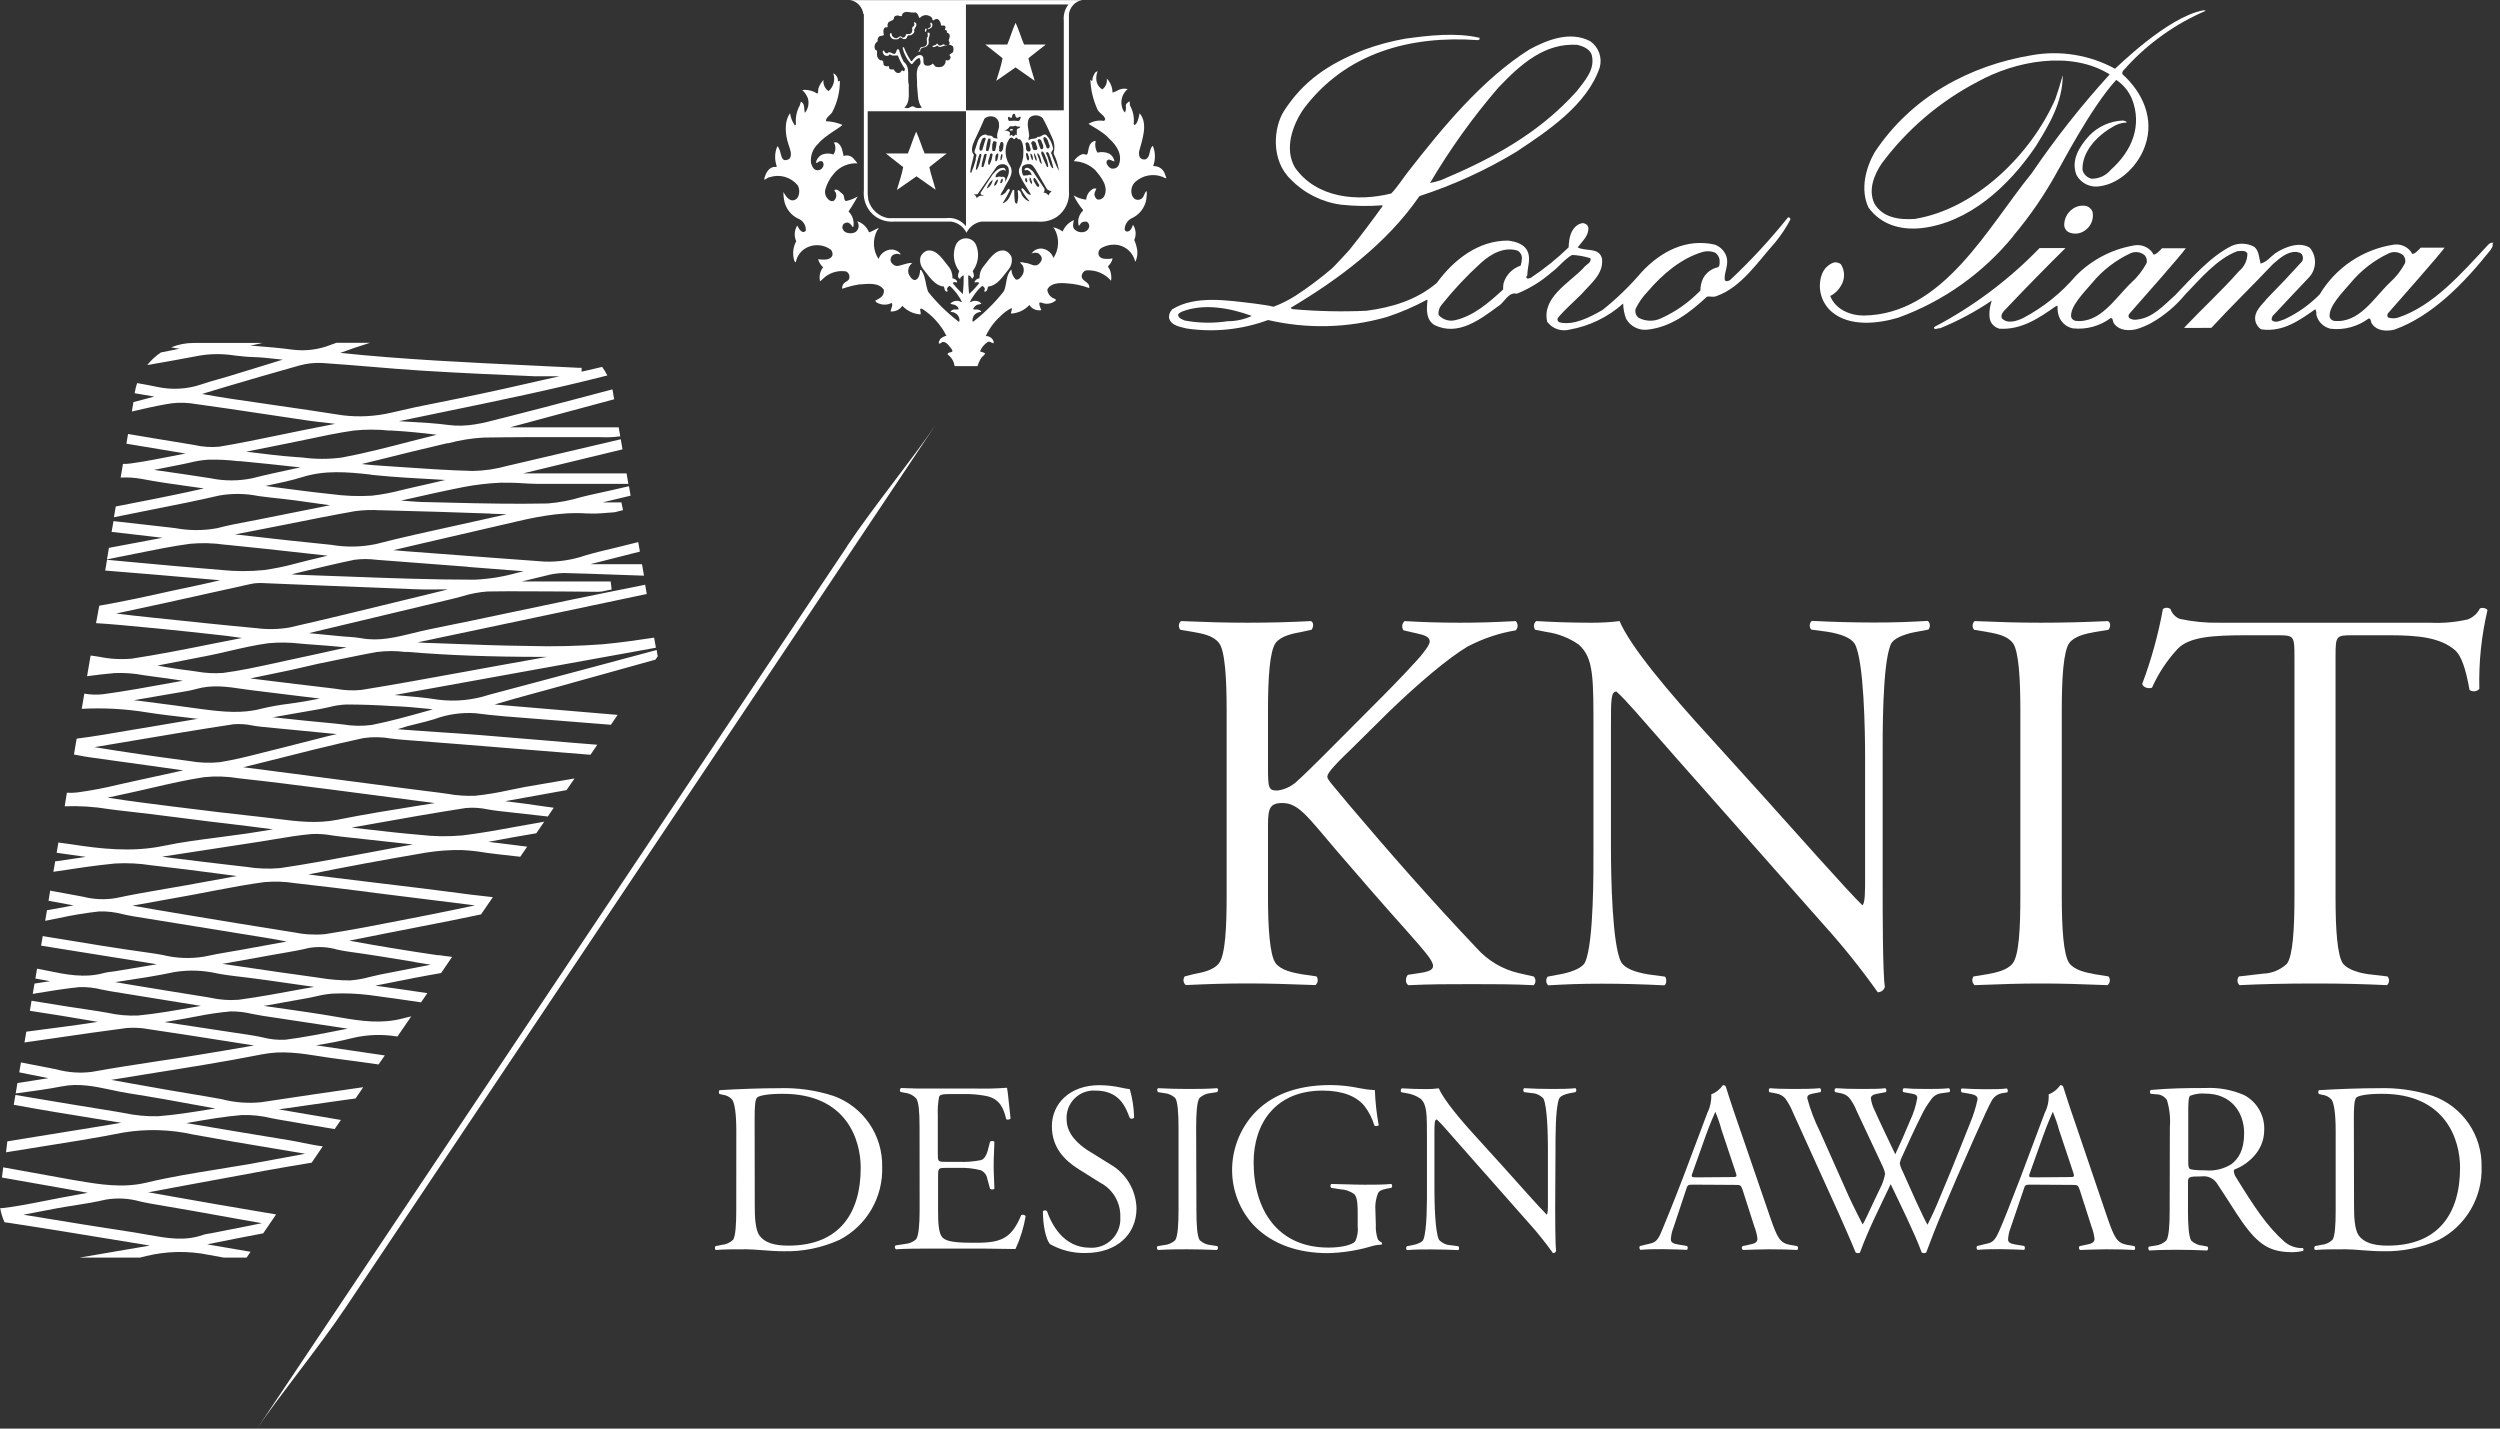
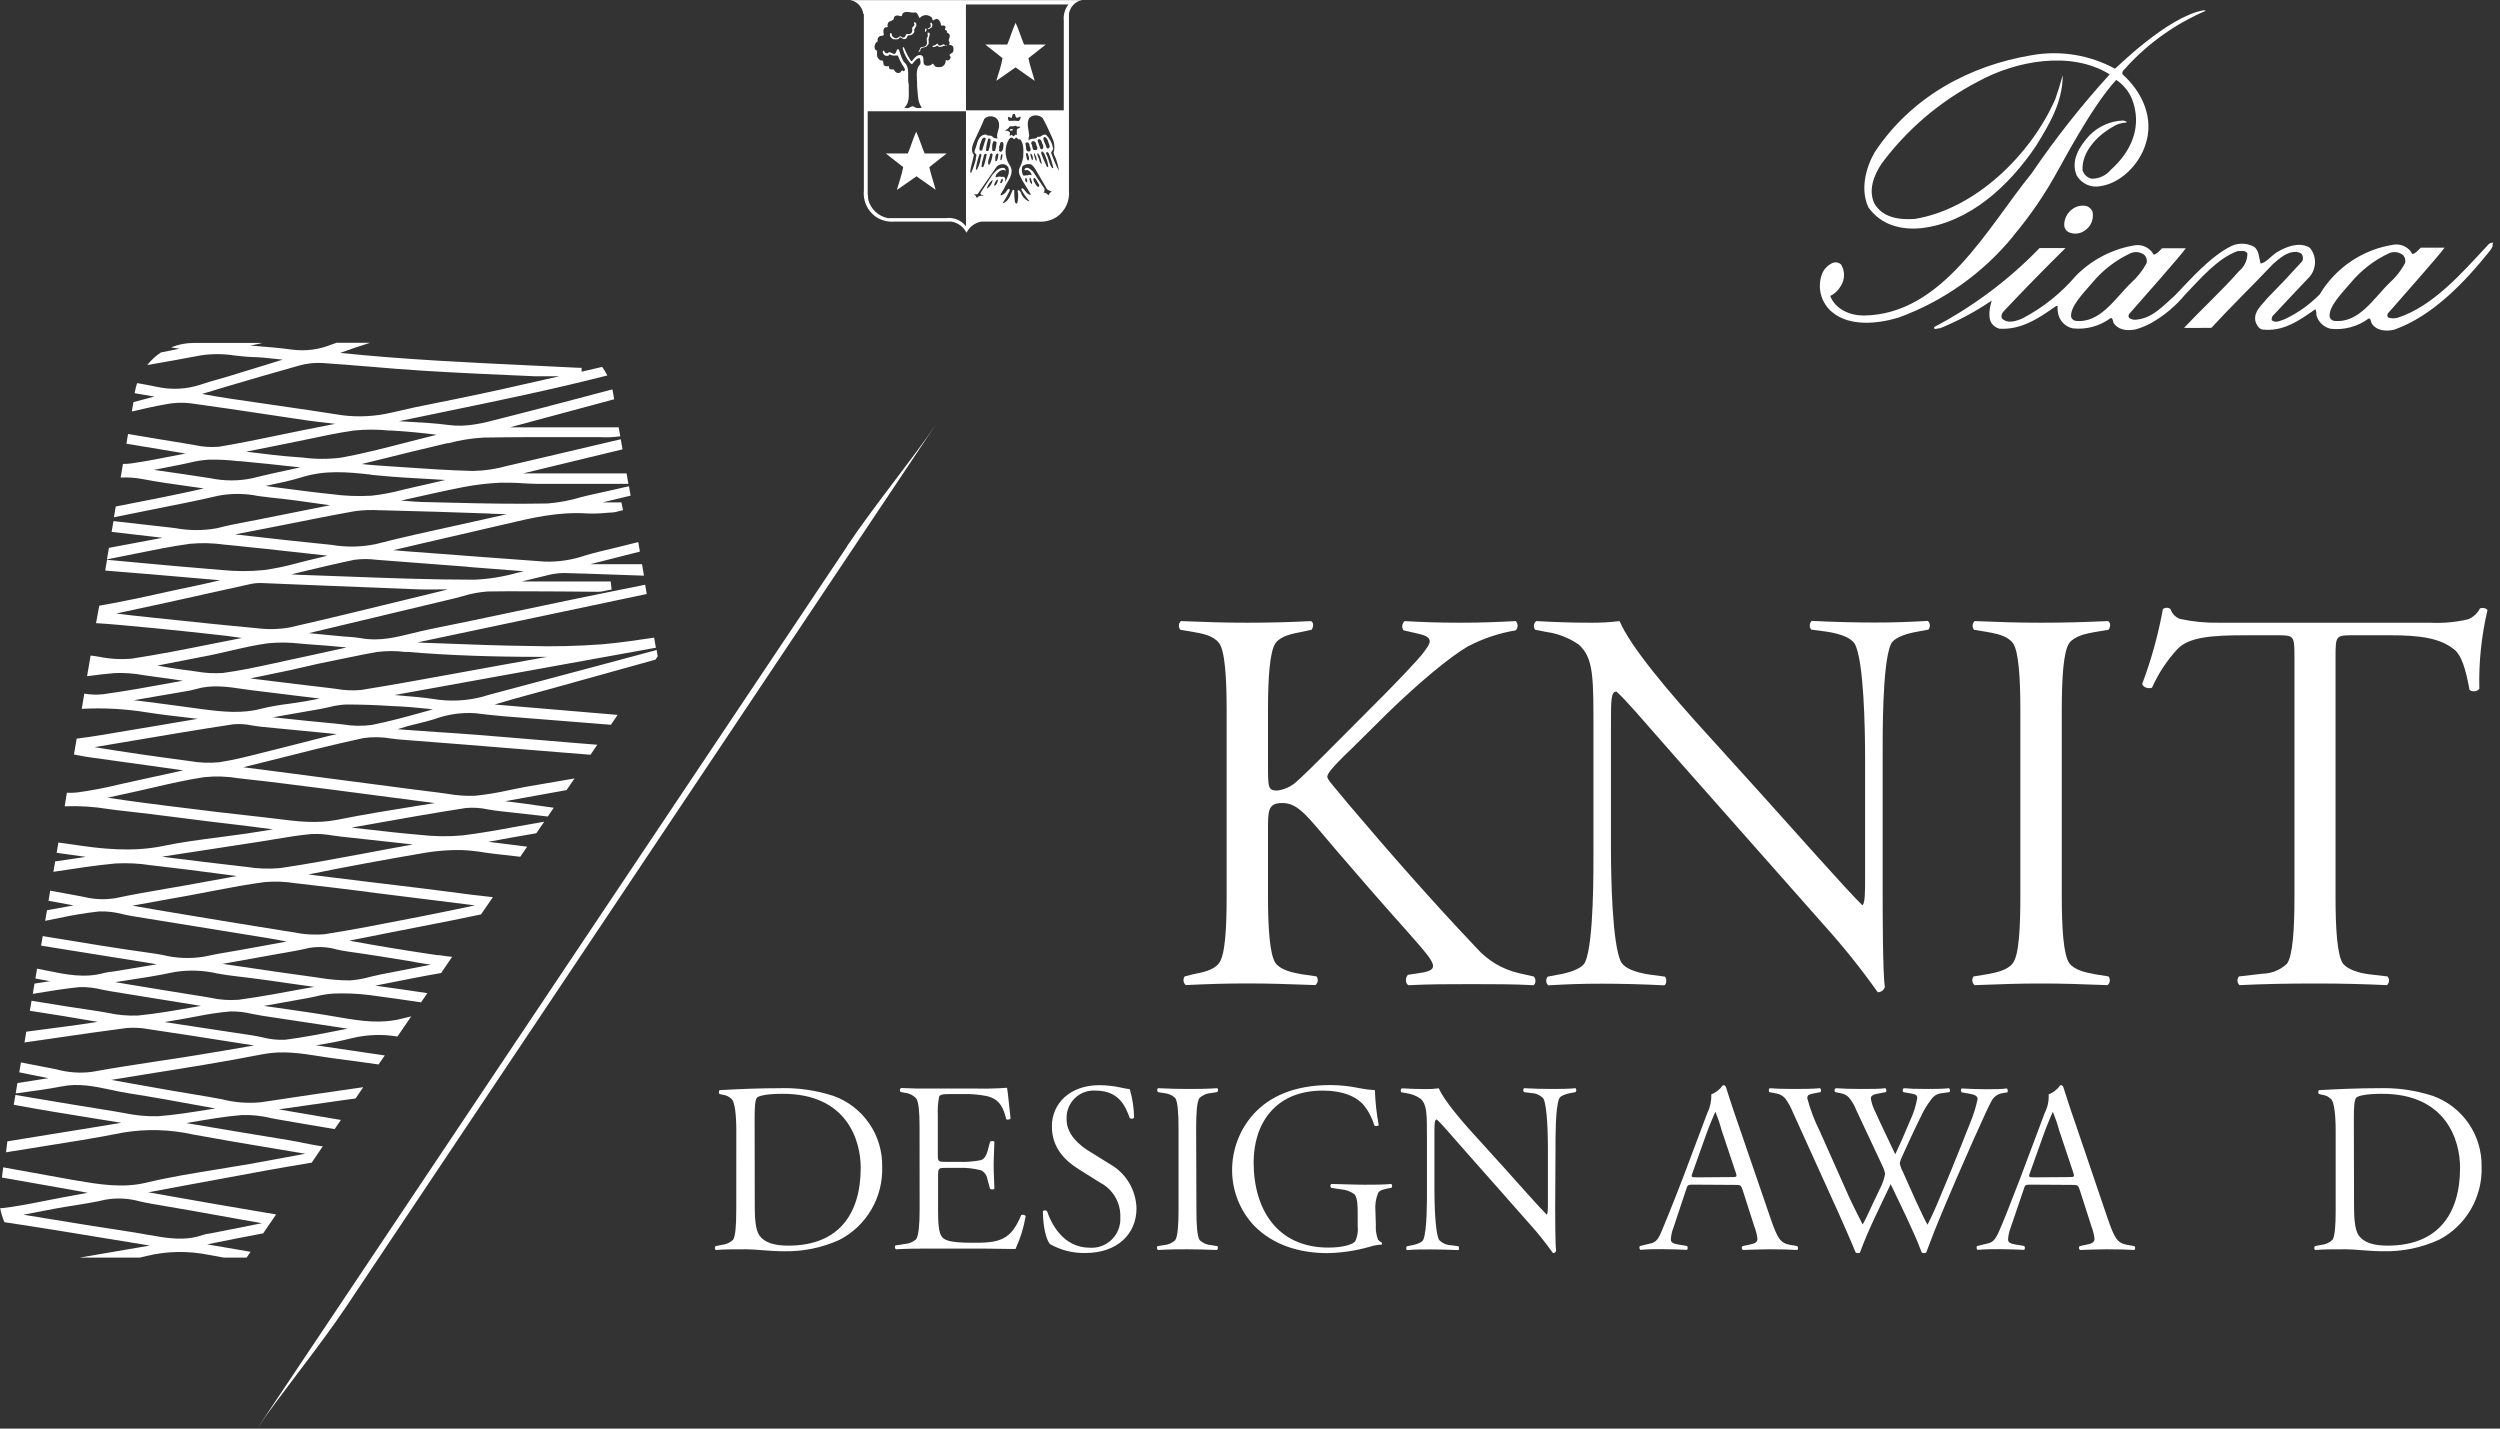
<svg xmlns="http://www.w3.org/2000/svg" width="175" height="100" viewBox="0 0 175 100" fill="none">
  <rect x="0" y="0" width="175" height="100" fill="#333333" stroke="none" />
  <g clip-path="url(#clip0_1305_1341)">
    <path d="M42.513 26.282C42.41 26.072 42.288 25.871 42.149 25.683L41.736 25.78L40.713 26.018V25.744H40.471L37.217 25.586C32.826 25.378 28.276 25.167 23.815 24.704C24.465 24.465 25.132 24.236 25.909 23.994H23.56L23.174 24.13C22.326 24.471 21.406 24.591 20.499 24.479C19.568 24.351 18.615 24.276 17.697 24.205H17.5L18.119 24.064L18.374 24.007H13.543C13.006 24.007 12.473 24.112 11.975 24.316L12.608 24.421H12.515L11.26 24.673C10.898 24.915 10.576 25.212 10.307 25.555C11.536 25.347 12.783 25.114 14.013 24.884C14.809 24.757 15.62 24.757 16.415 24.884C16.854 24.933 17.293 24.986 17.733 24.995C18.172 25.003 18.751 25.061 19.248 25.118L19.788 25.175L19.107 25.387L16.033 26.331L15.287 26.547C14.883 26.662 14.474 26.772 14.079 26.913C13.078 27.25 12.005 27.307 10.974 27.076C10.535 26.983 10.061 26.9 9.6 26.816C9.528 27.03 9.472 27.25 9.433 27.473V27.526L10.807 27.76L9.341 28.148L9.231 28.8H9.261C10.021 28.619 10.807 28.439 11.585 28.302C12.163 28.185 12.756 28.161 13.341 28.231C15.098 28.47 16.819 28.73 18.558 28.99C19.537 29.135 20.521 29.285 21.505 29.431C22.01 29.506 22.519 29.559 23.024 29.616L23.463 29.669L23.354 29.691L21.224 30.11L19.489 30.467C18.128 30.749 16.723 31.04 15.335 31.27C14.755 31.321 14.172 31.281 13.605 31.151L13.319 31.102C11.866 30.869 10.416 30.622 8.963 30.379L8.849 31.058L11.356 31.477L12.985 31.746L12.472 31.847C11.383 32.059 10.276 32.288 9.147 32.443C8.969 32.469 8.788 32.479 8.607 32.474L8.445 33.431C8.952 33.402 9.461 33.436 9.96 33.532C11.031 33.739 12.129 33.889 13.196 34.039L14.272 34.189L14.162 34.215C13.447 34.374 12.731 34.537 12.015 34.678L10.842 34.917C9.942 35.097 9.024 35.278 8.102 35.455L7.975 36.209L9.042 35.993L10.799 35.64C12.292 35.344 13.833 35.04 15.344 34.687C16.254 34.527 17.186 34.539 18.093 34.723C18.383 34.762 18.672 34.802 18.971 34.833C20.126 34.947 21.294 35.106 22.427 35.274L23.108 35.366L18.071 36.372L17.245 36.531C16.578 36.658 15.884 36.791 15.207 36.972C14.242 37.15 13.252 37.15 12.287 36.972L11.848 36.919C10.531 36.773 9.244 36.623 7.944 36.478L7.812 37.232L10.601 37.554L11.374 37.646L11.255 37.668L8.014 38.277L7.764 38.325L7.624 38.352L7.487 39.159L8.137 39.026L9.586 38.736C10.799 38.489 12.054 38.233 13.302 38.065C14.112 37.991 14.929 38.012 15.734 38.127L16.024 38.153C17.759 38.325 19.494 38.515 21.224 38.709L22.932 38.899L21.518 39.238C21.219 39.309 20.921 39.384 20.64 39.463C19.93 39.656 19.208 39.803 18.479 39.904C17.51 40.002 16.533 40.002 15.563 39.904C13.328 39.728 11.058 39.516 8.862 39.313L7.492 39.185L7.364 39.939C9.56 40.111 11.756 40.301 13.925 40.49L15.409 40.618L14.092 40.918C13.398 41.064 12.709 41.218 12.019 41.359C10.359 41.73 8.651 42.105 6.947 42.4L6.723 43.621C7.25 43.648 7.777 43.696 8.295 43.74L8.699 43.776C10.201 43.904 11.725 44.067 13.201 44.217L14.812 44.393C15.528 44.468 16.231 44.547 16.938 44.658L14.883 45.063C13.038 45.434 11.128 45.813 9.235 46.104C8.457 46.174 7.673 46.128 6.908 45.968L6.429 45.897H6.341L6.095 47.334C6.745 47.246 7.413 47.167 8.049 47.114C8.714 47.088 9.38 47.137 10.034 47.26C10.254 47.29 10.473 47.326 10.689 47.352C11.391 47.44 12.094 47.546 12.801 47.652L11.967 47.802C10.416 48.084 8.809 48.38 7.219 48.596C6.781 48.643 6.337 48.629 5.902 48.556L5.722 49.619C7.255 49.536 8.792 49.62 10.307 49.87C11.242 50.016 12.199 50.126 13.126 50.232L13.89 50.324H13.802C12.682 50.514 11.607 50.699 10.57 50.871L9.165 51.105C7.922 51.316 6.64 51.546 5.366 51.705L5.177 52.816L5.516 52.877C5.757 52.926 5.999 52.975 6.24 53.005L12.827 53.923L12.423 54.015C11.321 54.258 10.271 54.492 9.222 54.716L8.287 54.924C7.337 55.158 6.375 55.34 5.406 55.471C5.165 55.498 4.923 55.505 4.681 55.492L4.528 56.441C5.556 56.401 6.586 56.466 7.602 56.635C7.962 56.683 8.317 56.732 8.677 56.767C9.894 56.899 11.128 57.058 12.322 57.208L14.689 57.508L15.774 57.636C16.867 57.768 17.97 57.9 19.107 58.055C18.475 58.156 17.847 58.262 17.214 58.355C16.582 58.447 15.932 58.531 15.291 58.615C14.026 58.778 12.722 58.945 11.457 59.21C9.204 59.682 6.965 59.404 5.041 59.108L4.088 58.976L3.965 59.695L6.012 59.982L3.957 60.286H3.864L3.737 61.027L3.939 60.996C5.287 60.789 6.679 60.577 8.054 60.445C8.893 60.396 9.735 60.437 10.566 60.568L10.948 60.612C12.401 60.775 13.851 60.965 15.3 61.155L16.578 61.322L16.191 61.393L13.047 61.966C12.537 62.059 12.024 62.147 11.514 62.231C10.395 62.425 9.24 62.623 8.115 62.866C7.355 62.995 6.575 62.963 5.827 62.773L5.358 62.685L3.513 62.345L3.395 63.055L5.151 63.377L4.892 63.426L3.289 63.717L3.162 64.458L4.066 64.277C5.015 64.067 5.973 63.908 6.938 63.8C7.492 63.783 8.045 63.847 8.581 63.99C8.822 64.043 9.068 64.096 9.305 64.136C12.432 64.638 15.559 65.145 18.686 65.657C19.125 65.728 19.564 65.807 20.064 65.908L16.793 66.504C16.538 66.552 16.279 66.592 16.02 66.636C15.453 66.733 14.869 66.834 14.299 66.962C13.33 67.124 12.339 67.085 11.387 66.848C11.079 66.795 10.768 66.737 10.46 66.698C8.265 66.398 6.025 66.027 3.873 65.67L3.403 65.595L2.991 65.525L2.876 66.195L10.105 67.355L10.983 67.5L8.041 67.99L7.799 68.021C7.626 68.038 7.454 68.068 7.285 68.109C5.915 68.488 4.62 68.219 3.25 67.937L2.595 67.805L2.477 68.497L3.509 68.682L2.767 68.797L2.415 68.85L2.292 69.573L2.494 69.538C3.504 69.37 4.55 69.198 5.568 69.097C6.103 69.084 6.636 69.144 7.154 69.277C7.373 69.322 7.593 69.366 7.817 69.401C9.904 69.733 11.986 70.07 14.061 70.411L13.622 70.49C12.261 70.728 10.987 70.957 9.67 71.085C8.959 71.117 8.248 71.055 7.553 70.9L6.855 70.781C5.538 70.587 3.922 70.34 2.209 70.053L2.09 70.755C3.583 70.984 5.199 71.24 6.842 71.531L5.696 71.703C4.874 71.822 4.053 71.928 3.232 72.034L1.84 72.219L1.713 72.973L2.262 72.893L3.733 72.682C5.41 72.435 7.145 72.183 8.853 71.963C9.362 71.92 9.875 71.945 10.377 72.038C12.432 72.342 14.483 72.664 16.525 72.986L17.785 73.184L17.315 73.264C16.165 73.462 15.014 73.661 13.859 73.846C12.981 73.993 12.091 74.131 11.189 74.26C9.626 74.499 8.01 74.746 6.425 75.032C5.591 75.138 4.745 75.076 3.935 74.851L3.403 74.746C2.758 74.626 2.112 74.499 1.467 74.371L1.348 75.063L2.609 75.319L3.386 75.473L2.907 75.548L1.221 75.813L1.098 76.54C2.222 76.39 3.294 76.249 4.356 76.042C5.524 75.817 6.605 76.042 7.746 76.284C8.15 76.373 8.559 76.457 8.967 76.523C10.658 76.787 12.379 77.096 14.039 77.405L15.076 77.594L14.637 77.66C13.464 77.85 12.248 78.048 11.049 78.137C10.263 78.154 9.477 78.08 8.708 77.916L8.107 77.81C6.056 77.484 4.009 77.14 1.959 76.796L1.08 76.646L0.962 77.334L1.085 77.356C2.898 77.696 4.752 77.991 6.548 78.282L8.493 78.595L6.297 78.957L1.831 79.68L0.514 79.896L0.422 80.663L0.681 80.619L2.876 80.266C4.765 79.967 6.723 79.658 8.629 79.279C10.259 79.009 11.926 79.057 13.539 79.42C15.423 79.768 17.346 80.09 19.204 80.399L21.364 80.76L20.899 80.849L17.535 81.47C16.756 81.606 15.976 81.735 15.194 81.858C13.561 82.123 11.874 82.392 10.25 82.784C8.625 83.177 7.017 82.921 5.375 82.639L5.103 82.595C3.475 82.301 1.849 82.007 0.224 81.713L0.136 82.427L4.132 83.133L6.139 83.495L4.255 83.843L3.056 84.076C2.103 84.266 1.12 84.46 0.145 84.57H0.013C0.073 84.911 0.175 85.243 0.316 85.558C0.575 85.589 0.839 85.633 1.093 85.673L1.41 85.721C3.452 86.034 5.489 86.37 7.527 86.705L10.491 87.19L8.888 87.463C7.795 87.648 6.693 87.834 5.568 88.032H9.797L10.236 87.922C11.677 87.572 13.176 87.545 14.628 87.843L15.669 88.032H17.263L17.539 87.626L15.673 87.305L14.501 87.106L15.172 86.969C16.283 86.749 17.368 86.528 18.422 86.334L19.327 85.011L18.712 84.906L18.312 84.839C16.187 84.487 14.066 84.112 11.945 83.737L10.342 83.455H10.416L12.893 82.992C13.771 82.837 14.619 82.674 15.48 82.516C17.557 82.127 19.691 81.731 21.817 81.387L22.594 80.245C22.155 80.192 21.716 80.099 21.255 80.011C20.938 79.945 20.622 79.879 20.306 79.826C18.069 79.461 15.834 79.089 13.6 78.71L13.043 78.617L13.341 78.564C14.575 78.353 15.739 78.15 16.929 78.053C17.618 78.032 18.306 78.105 18.975 78.269C19.208 78.313 19.441 78.362 19.674 78.397C20.925 78.604 22.172 78.838 23.424 79.036L23.863 78.397L20.719 77.863L19.507 77.656L24.17 76.99L24.89 76.893L25.426 76.104C23.037 76.448 20.644 76.792 18.259 77.158C17.345 77.248 16.422 77.177 15.532 76.946L14.654 76.787C12.788 76.487 10.895 76.148 9.068 75.822L7.782 75.592L10.034 75.226C12.783 74.785 15.629 74.344 18.4 73.793C19.783 73.528 21.061 73.731 22.414 73.943C22.805 74.005 23.195 74.066 23.591 74.115C24.557 74.238 25.526 74.371 26.498 74.512L26.937 73.881L25.887 73.727L22.093 73.167H22.133C22.991 73.041 23.843 72.872 24.684 72.66C25.712 72.417 26.778 72.383 27.82 72.558L28.79 71.143L28.184 71.293C26.722 71.676 25.325 71.487 23.793 71.218C22.26 70.949 20.745 70.737 19.256 70.525L18.47 70.415L21.597 69.855C21.786 69.82 21.97 69.78 22.159 69.736C22.538 69.64 22.924 69.578 23.314 69.551C24.157 69.515 25.002 69.549 25.839 69.652C27.047 69.811 28.267 69.983 29.475 70.164L29.914 69.52L28.369 69.291L26.265 68.995L27.099 68.832C28.338 68.585 29.607 68.329 30.876 68.113L31.649 66.98C31.359 66.954 31.061 66.909 30.771 66.865H30.639C28.443 66.543 26.414 66.208 24.451 65.847L26.902 65.357L29.282 64.89C30.731 64.612 32.215 64.321 33.673 64.008L34.499 62.8C33.454 62.694 32.404 62.557 31.381 62.42C30.801 62.345 30.222 62.266 29.625 62.195L25.98 61.754L22.374 61.313L21.588 61.212C24.153 60.687 26.858 60.189 29.805 59.686C30.642 59.55 31.49 59.489 32.338 59.505C32.861 59.529 33.382 59.584 33.897 59.673C34.192 59.713 34.481 59.757 34.776 59.788L36.141 59.942L36.418 59.973L36.901 59.267L36.212 59.179L34.187 58.928C35.303 58.716 36.421 58.516 37.542 58.328L38.096 57.517L37.74 57.583L36.194 57.856C34.934 58.09 33.634 58.328 32.347 58.482C31.36 58.569 30.367 58.554 29.383 58.438C28.202 58.341 27.007 58.205 25.848 58.072L24.61 57.931L25.83 57.715C28.052 57.318 30.349 56.908 32.615 56.56C33.132 56.514 33.654 56.548 34.161 56.661C34.402 56.701 34.644 56.74 34.881 56.767C36.036 56.89 37.191 57.023 38.346 57.155L38.763 56.542C38.372 56.493 37.981 56.436 37.595 56.379C37.063 56.3 36.532 56.224 36.001 56.163L35.36 56.083L39.659 55.307L40.217 54.492L36.752 55.087C36.38 55.157 36.007 55.232 35.632 55.312C34.847 55.489 34.052 55.62 33.252 55.704C32.606 55.728 31.96 55.682 31.324 55.568L30.722 55.484C29.269 55.307 27.824 55.118 26.375 54.924L18.207 53.856L17.026 53.707L18.58 53.323C20.82 52.754 23.143 52.163 25.444 51.665C26.092 51.574 26.75 51.585 27.394 51.7C27.67 51.731 27.947 51.766 28.215 51.784C29.532 51.881 30.885 51.991 32.22 52.097L41.332 52.833L41.811 52.132L40.212 52.004L37.744 51.797C36.383 51.68 35.019 51.566 33.651 51.458C32.633 51.378 31.608 51.306 30.577 51.242C29.844 51.193 29.111 51.145 28.382 51.087L27.833 51.043C28.303 50.886 28.781 50.754 29.264 50.646C29.646 50.562 30.024 50.452 30.402 50.342C31.326 49.999 32.313 49.858 33.296 49.927C33.91 50.011 34.582 50.077 35.342 50.144L42.764 50.734L43.233 50.042L34.622 49.315C35.566 49.028 36.519 48.772 37.45 48.516L38.565 48.212C41.004 47.539 43.443 46.86 45.882 46.175L46.04 45.941L45.965 45.5L41.459 46.708C39.053 47.346 36.643 47.989 34.231 48.635C33.099 49.006 31.9 49.125 30.718 48.984C29.699 48.825 28.658 48.737 27.644 48.653H27.609L45.912 45.341L45.789 44.636C44.599 44.816 43.387 44.989 42.184 45.099C40.456 45.229 38.721 45.269 36.989 45.218C35.035 45.196 33.037 45.121 31.126 45.046L29.717 44.997L29.225 44.966L45.271 41.58L45.161 40.931C43.479 41.271 41.797 41.606 40.116 41.955C38.745 42.237 37.38 42.528 36.014 42.815C34.033 43.233 32.062 43.652 30.072 44.049C29.686 44.129 29.299 44.221 28.913 44.318C27.688 44.618 26.533 44.905 25.281 44.675C24.991 44.628 24.697 44.595 24.403 44.578L24.017 44.552L21.593 44.318H21.628C25 43.513 28.367 42.709 31.728 41.906L32.382 41.734C32.953 41.556 33.543 41.445 34.139 41.403C35.895 41.373 37.652 41.403 39.356 41.403L41.863 41.425C42.04 41.426 42.216 41.401 42.386 41.35L42.597 41.306L42.816 41.267L42.746 40.702H36.523C37.072 40.566 37.626 40.429 38.201 40.297C38.608 40.184 39.026 40.122 39.448 40.111C40.638 40.138 41.833 40.182 43.027 40.226L45.078 40.297L44.942 39.494H41.319L44.792 38.612L44.678 37.946C43.782 38.172 42.888 38.392 41.995 38.603C41.661 38.682 41.332 38.78 40.998 38.872C40.077 39.193 39.105 39.342 38.131 39.313L34.315 39.031L28.448 38.59L27.534 38.511L29.414 38.07C31.32 37.629 33.225 37.188 35.123 36.747L35.351 36.694C37.195 36.253 39.101 35.812 41.06 35.94C41.524 35.96 41.989 35.947 42.452 35.9L42.952 35.865C43.062 35.854 43.169 35.83 43.273 35.794L43.611 35.71L43.497 35.168H42.179L44.142 34.696L44.028 34.035C43.229 34.22 42.425 34.405 41.622 34.577C41.323 34.639 41.02 34.714 40.717 34.789C39.944 35.025 39.147 35.178 38.341 35.243C36.058 35.291 33.73 35.243 31.482 35.186L30.002 35.15C29.374 35.15 28.737 35.093 28.07 35.04L28.588 34.925C29.844 34.643 31.144 34.348 32.431 34.096C33.3 33.929 34.181 33.826 35.065 33.788C35.54 33.788 36.032 33.788 36.506 33.823C36.87 33.845 37.239 33.867 37.608 33.871C39.725 33.871 41.859 33.871 43.984 33.871L43.861 33.139H36.616L43.576 31.455L43.453 30.749C40.871 31.358 38.289 31.963 35.707 32.566L35.526 32.606C34.733 32.831 33.914 32.953 33.089 32.968C31.368 32.923 29.62 32.8 27.929 32.685L26.326 32.575C25.997 32.553 25.668 32.518 25.317 32.482L26.305 32.24C27.965 31.825 29.625 31.415 31.293 31.027H31.381C32.189 30.809 33.018 30.676 33.853 30.63C35.922 30.595 38.03 30.595 40.072 30.599H41.964C42.45 30.627 42.936 30.608 43.418 30.542L43.308 29.912H35.707L42.992 27.949L42.908 27.468C42.908 27.398 42.882 27.327 42.865 27.257L40.414 27.905C38.719 28.355 37.021 28.796 35.32 29.228L35.004 29.307C33.796 29.625 32.655 29.92 31.39 29.748C30.485 29.629 29.559 29.576 28.663 29.528L27.925 29.484L30.924 28.862C34.907 28.042 38.724 27.253 42.513 26.282ZM10.478 84.24C12.476 84.575 14.474 84.932 16.468 85.294L18.334 85.624L14.821 86.321L14.632 86.352C14.483 86.37 14.336 86.403 14.193 86.449C12.937 86.89 11.721 86.678 10.43 86.449C10.105 86.387 9.775 86.33 9.446 86.277C7.479 85.986 5.494 85.66 3.553 85.342L1.638 85.029C2.437 84.879 3.193 84.734 3.948 84.588C4.343 84.513 4.743 84.451 5.138 84.39C5.889 84.271 6.662 84.147 7.413 83.971C8.206 83.837 9.019 83.88 9.793 84.099C10.008 84.151 10.236 84.191 10.478 84.24ZM17.654 33.479C16.695 33.678 15.705 33.678 14.746 33.479C13.609 33.298 12.472 33.135 11.334 32.972L10.777 32.892L12.691 32.513C12.88 32.478 13.065 32.434 13.249 32.394C13.681 32.282 14.121 32.21 14.566 32.178C15.268 32.161 15.969 32.195 16.665 32.28H16.806C18.123 32.403 19.471 32.549 20.802 32.694L21.026 32.721L20.657 32.795C19.656 33.012 18.642 33.228 17.654 33.479ZM9.898 49.076L9.341 49.01H9.393L12.524 48.472L12.783 48.428C13.093 48.384 13.399 48.321 13.701 48.239C14.808 47.912 15.897 48.062 17.052 48.239L17.535 48.305C18.725 48.455 19.919 48.596 21.11 48.746L22.387 48.9C22.023 48.971 21.659 49.041 21.298 49.103C20.938 49.164 20.6 49.213 20.249 49.261C19.59 49.339 18.936 49.455 18.29 49.61C16.973 49.963 15.62 49.835 14.149 49.641C12.678 49.447 11.317 49.248 9.898 49.076ZM24.342 72.007L23.793 72.113C22.475 72.373 21.237 72.62 19.981 72.779C19.443 72.809 18.904 72.754 18.383 72.616C18.145 72.567 17.904 72.514 17.667 72.479L11.519 71.544L12.814 71.323L13.793 71.143C14.568 70.984 15.351 70.869 16.139 70.799C16.644 70.793 17.149 70.851 17.64 70.971C17.873 71.019 18.106 71.063 18.334 71.099L24.342 72.007ZM21.329 69.198C19.739 69.493 18.255 69.771 16.709 69.983C16.052 70.035 15.39 69.989 14.746 69.846L14.391 69.784C12.586 69.502 10.781 69.198 8.98 68.903L8.063 68.748L8.502 68.682C9.731 68.497 11.005 68.303 12.239 68.038C13.235 67.881 14.252 67.918 15.234 68.148C15.616 68.215 15.998 68.276 16.38 68.32C17.934 68.497 19.507 68.726 21.03 68.947L22.001 69.083L21.329 69.198ZM28.975 67.337L30.156 67.531L29.967 67.566L26.581 68.224C26.349 68.272 26.116 68.329 25.883 68.387C25.432 68.513 24.971 68.594 24.504 68.629C23.783 68.628 23.064 68.567 22.352 68.448L22.084 68.409C20.386 68.176 18.686 67.932 16.982 67.677L15.568 67.469L15.831 67.425L19.265 66.808L19.849 66.707C20.438 66.605 21.048 66.499 21.637 66.354C22.287 66.245 22.953 66.284 23.586 66.468C23.841 66.521 24.1 66.574 24.355 66.609C25.896 66.821 27.459 67.077 28.975 67.328V67.337ZM25.76 62.442L33.252 63.377L33.102 63.408C32.114 63.615 31.122 63.827 30.125 64.021L28.781 64.286C26.805 64.674 24.763 65.075 22.743 65.392C22.009 65.458 21.269 65.414 20.547 65.26L20.389 65.238C17.834 64.837 15.278 64.409 12.726 63.986L10.97 63.69C10.403 63.598 9.837 63.496 9.27 63.395L9.885 63.285L13.46 62.641L15.005 62.345C16.147 62.125 17.328 61.904 18.519 61.746C19.238 61.684 19.962 61.711 20.675 61.825L21.022 61.865C22.572 62.037 24.166 62.235 25.76 62.434V62.442ZM28.9 59.113L27.372 59.391L25.202 59.796C23.371 60.136 21.478 60.493 19.608 60.767C18.811 60.838 18.008 60.808 17.219 60.678L16.714 60.621C15.115 60.445 13.49 60.237 11.918 60.043L11.339 59.968L18.176 58.919C18.532 58.866 18.887 58.804 19.248 58.742C20.091 58.601 20.965 58.456 21.83 58.381C22.311 58.361 22.792 58.395 23.266 58.482L23.872 58.562L28.9 59.113ZM17.118 54.527C18.769 54.703 20.446 54.919 22.067 55.127L23.191 55.268L26.186 55.66L30.441 56.216L29.295 56.397C27.429 56.696 25.497 57.005 23.613 57.384C22.168 57.671 20.793 57.499 19.34 57.314L18.339 57.195C16.389 56.983 14.417 56.754 12.507 56.507L12.068 56.454C10.618 56.273 9.09 56.079 7.531 55.837L9.073 55.501C9.591 55.391 10.109 55.268 10.627 55.149C11.831 54.871 13.073 54.584 14.307 54.399C15.096 54.321 15.892 54.346 16.674 54.474L17.118 54.527ZM23.029 51.511C21.874 51.802 20.723 52.093 19.564 52.392L18.536 52.648C17.504 52.913 16.437 53.186 15.374 53.354C14.665 53.426 13.95 53.398 13.249 53.27L13.051 53.244C10.737 52.939 8.62 52.631 6.613 52.3L6.877 52.256L9.261 51.855C11.58 51.462 13.978 51.056 16.34 50.699C16.781 50.663 17.225 50.691 17.658 50.783C17.878 50.818 18.097 50.853 18.312 50.876L23.582 51.387L23.029 51.511ZM30.055 49.632L30.301 49.658L29.739 49.813C28.456 50.17 27.249 50.505 26.015 50.748C25.351 50.835 24.677 50.823 24.017 50.712L23.419 50.646C22.067 50.523 20.714 50.382 19.362 50.236L19.024 50.201H19.151L22.423 49.628C22.629 49.592 22.831 49.544 23.033 49.5C23.418 49.399 23.812 49.337 24.21 49.315C25.295 49.315 26.406 49.354 27.455 49.425C28.325 49.451 29.207 49.539 30.059 49.623L30.055 49.632ZM26.414 45.637C27.062 45.555 27.717 45.555 28.364 45.637H28.57C31.359 45.87 34.367 45.981 37.902 45.981H38.297L34.885 46.594L32.251 47.074C29.971 47.489 27.618 47.921 25.29 48.296C24.704 48.353 24.113 48.327 23.534 48.221L23.042 48.159C21.47 47.978 19.902 47.784 18.334 47.59L17.517 47.489L17.719 47.449L20.354 46.902L22.278 46.461C23.613 46.197 25.022 45.884 26.419 45.628L26.414 45.637ZM24.245 45.328L23.775 45.429C22.524 45.707 21.268 45.985 20.012 46.25L19.133 46.444C17.983 46.691 16.793 46.951 15.62 47.105C14.992 47.152 14.36 47.118 13.741 47.004L13.302 46.942C12.494 46.845 11.738 46.726 11.014 46.585L11.264 46.541C12.388 46.325 13.512 46.1 14.632 45.884C15.124 45.782 15.611 45.672 16.099 45.557C16.977 45.355 17.895 45.143 18.8 45.024C19.53 44.956 20.266 44.965 20.995 45.05L21.575 45.099C22.44 45.152 23.345 45.235 24.249 45.319L24.245 45.328ZM30.951 41.359L28.092 42.056C25.527 42.682 22.879 43.33 20.258 43.926C19.491 44.057 18.71 44.072 17.939 43.97C15.585 43.754 13.187 43.498 10.873 43.255L9.349 43.092C8.945 43.048 8.537 43 8.133 42.947L8.519 42.863C9.623 42.631 10.725 42.393 11.826 42.149C12.726 41.955 13.627 41.752 14.527 41.549L17.495 40.892C17.756 40.832 18.023 40.805 18.29 40.812L22.827 40.998C24.967 41.086 27.104 41.171 29.238 41.253C29.941 41.28 30.657 41.253 31.346 41.253L30.951 41.359ZM32.756 39.684L36.664 39.988L36.181 40.102C35.213 40.375 34.217 40.535 33.212 40.579C30.23 40.579 27.236 40.468 24.315 40.358L21.149 40.244C20.903 40.244 20.662 40.221 20.411 40.2L20.96 40.067C22.216 39.767 23.516 39.454 24.807 39.185C25.32 39.117 25.84 39.117 26.353 39.185L26.647 39.207C28.688 39.357 30.725 39.513 32.76 39.675L32.756 39.684ZM34.301 35.957L35.469 35.997L34.152 36.292L31.846 36.804C30.024 37.201 28.14 37.615 26.305 38.087C25.282 38.299 24.229 38.317 23.2 38.14L22.695 38.087C20.995 37.924 19.274 37.726 17.605 37.536L16.455 37.408L18.721 36.967L20.064 36.703C21.632 36.389 23.253 36.063 24.851 35.781C25.433 35.702 26.021 35.681 26.608 35.719H26.717C29.25 35.781 31.779 35.857 34.306 35.949L34.301 35.957ZM25.958 33.232L26.397 33.276C27.688 33.404 29.001 33.475 30.274 33.545L31.175 33.598C30.433 33.77 29.69 33.947 28.944 34.11L28.175 34.29C27.463 34.481 26.738 34.618 26.006 34.7C25.057 34.754 24.106 34.715 23.165 34.586C21.847 34.449 20.53 34.273 19.256 34.105L18.589 34.017L18.765 33.977C19.595 33.805 20.381 33.638 21.149 33.4C22.756 32.897 24.315 33.038 25.971 33.223L25.958 33.232ZM30.547 30.441L28.79 30.882C27.205 31.296 25.562 31.724 23.929 32.028C23.018 32.15 22.095 32.15 21.184 32.028L20.547 31.98C19.612 31.914 18.663 31.794 17.746 31.68L17.236 31.618L20.113 31.04C20.552 30.952 20.991 30.855 21.461 30.763C22.546 30.533 23.657 30.295 24.781 30.136C25.591 30.053 26.408 30.053 27.218 30.136H27.376C28.474 30.198 29.523 30.3 30.56 30.432L30.547 30.441ZM27.402 28.884C26.278 29.149 25.115 29.211 23.968 29.069C22.379 28.818 20.78 28.584 19.186 28.355L16.165 27.914C15.554 27.826 14.948 27.715 14.338 27.61L14.145 27.579L14.351 27.513L15.813 27.072C17.487 26.578 19.217 26.071 20.925 25.594C21.453 25.443 22.002 25.38 22.55 25.409C23.678 25.484 24.803 25.577 25.931 25.669C27.139 25.771 28.347 25.872 29.559 25.947C32.194 26.11 34.868 26.229 37.463 26.34H37.841C38.28 26.34 38.719 26.34 39.158 26.34C37.801 26.653 36.449 26.957 35.092 27.257C33.098 27.698 31.065 28.104 29.098 28.5L27.402 28.884Z" fill="white" />
    <path d="M163.352 22.454C163.291 22.437 163.234 22.406 163.187 22.363C163.14 22.32 163.103 22.267 163.08 22.207C162.965 21.471 163.958 20.497 164.538 19.809C165.273 18.922 166.196 18.209 167.238 17.723C167.4 17.653 167.578 17.63 167.753 17.656C167.927 17.682 168.091 17.755 168.226 17.868C168.289 17.942 168.334 18.029 168.357 18.124C168.38 18.218 168.38 18.316 168.358 18.411C168.085 18.928 167.722 19.393 167.287 19.782C166.14 20.885 165.117 22.684 163.334 22.454H163.352ZM145.259 22.454C145.198 22.436 145.142 22.404 145.094 22.362C145.046 22.319 145.008 22.266 144.983 22.207C144.873 21.471 145.861 20.497 146.445 19.809C147.179 18.92 148.102 18.207 149.146 17.723C149.307 17.653 149.484 17.63 149.658 17.656C149.832 17.681 149.995 17.755 150.129 17.868C150.194 17.941 150.239 18.029 150.263 18.123C150.287 18.217 150.288 18.316 150.265 18.411C149.991 18.927 149.628 19.392 149.194 19.782C148.043 20.885 146.998 22.684 145.242 22.454H145.259ZM174.532 16.991C174.465 16.983 174.397 16.991 174.335 17.016C174.272 17.041 174.216 17.08 174.172 17.132C172.302 19.143 170.343 21.401 167.888 22.225C167.654 22.303 167.402 22.303 167.168 22.225C167.132 22.183 167.112 22.129 167.112 22.073C167.112 22.017 167.132 21.963 167.168 21.921C168.134 20.819 170.795 17.811 171.12 17.335H169.452C169.315 17.48 169.056 17.776 168.867 17.776C168.819 17.745 168.819 17.696 168.797 17.661C168.66 17.464 168.47 17.309 168.25 17.215C168.029 17.12 167.787 17.09 167.55 17.128C166.487 17.29 165.473 17.685 164.58 18.286C163.686 18.887 162.936 19.677 162.381 20.602C161.674 21.326 160.842 21.916 159.927 22.344C159.654 22.428 159.294 22.657 159.018 22.41C159.008 22.332 159.02 22.253 159.052 22.181C159.083 22.108 159.134 22.046 159.198 22C160.014 21.118 160.84 20.258 161.652 19.394C161.769 19.264 161.863 19.115 161.929 18.953C162.04 18.692 162.077 18.404 162.037 18.123C161.997 17.841 161.88 17.577 161.701 17.357C161.209 17.004 160.489 17.136 159.975 17.357C159.725 17.457 159.486 17.584 159.263 17.736C158.956 17.956 158.64 18.367 158.24 18.45C158.126 18.053 158.148 17.569 157.801 17.282C157.559 17.147 157.289 17.071 157.012 17.06C156.735 17.048 156.46 17.102 156.207 17.216C154.727 17.956 153.458 19.421 152.255 20.669C151.447 21.392 150.687 22.247 149.62 22.366C149.426 22.41 149.222 22.375 149.053 22.269C149.017 22.227 148.997 22.173 148.997 22.117C148.997 22.061 149.017 22.007 149.053 21.965C150.024 20.863 152.685 17.855 153.006 17.379H151.341C151.205 17.524 150.942 17.82 150.753 17.82C150.705 17.789 150.705 17.74 150.687 17.705C150.548 17.508 150.358 17.354 150.137 17.259C149.916 17.165 149.673 17.135 149.435 17.172C147.872 17.425 146.43 18.171 145.316 19.302C144.277 20.52 143.017 21.529 141.601 22.274C141.206 22.454 140.521 22.715 140.126 22.274C140.02 21.991 140.279 21.767 140.446 21.59C141.566 20.399 143.424 18.503 144.583 17.366C144.609 17.366 143.336 17.366 142.769 17.366C140.619 19.588 138.13 21.453 135.396 22.891C135.33 23.16 135.668 22.948 135.805 22.979C137.075 22.462 138.288 21.811 139.423 21.039C139.423 21.039 139.085 21.996 139.375 22.569C139.439 22.678 139.524 22.773 139.625 22.849C139.726 22.924 139.841 22.979 139.963 23.01C141.509 23.098 142.721 22.269 143.915 21.431C143.942 21.431 143.999 21.383 144.03 21.431C144.025 21.502 144.025 21.573 144.03 21.643C144.036 21.765 144.054 21.886 144.082 22.005C144.141 22.246 144.267 22.466 144.445 22.64C144.623 22.813 144.846 22.932 145.088 22.984C146.036 23.089 146.988 22.83 147.754 22.26C147.942 22.26 147.859 22.547 148.026 22.701C148.368 23.142 149.023 23.169 149.541 23.045C149.908 22.936 150.263 22.788 150.599 22.604C151.507 22.086 152.313 21.406 152.979 20.598C154.029 19.513 155.206 18.102 156.615 17.582C156.853 17.582 157.169 17.485 157.318 17.74C157.319 17.978 157.266 18.213 157.165 18.427C157.063 18.642 156.914 18.831 156.73 18.98C155.575 20.302 154.095 21.661 152.883 22.948C152.905 22.97 154.222 22.948 154.797 22.948C156.22 21.405 157.669 20.007 159.119 18.473C159.602 18.067 160.076 17.617 160.73 17.63C160.901 17.666 161.099 17.688 161.169 17.877C161.198 17.944 161.211 18.017 161.207 18.089C161.203 18.162 161.183 18.233 161.147 18.296C160.351 19.178 159.533 20.044 158.693 20.893C158.324 21.37 157.766 21.775 157.871 22.441C157.911 22.697 158.161 23.054 158.354 23.063C159.83 23.244 160.959 22.424 162.078 21.643C162.134 21.766 162.157 21.901 162.144 22.035C162.203 22.277 162.329 22.497 162.507 22.67C162.685 22.843 162.908 22.963 163.15 23.015C164.096 23.119 165.046 22.86 165.811 22.291C166 22.291 165.921 22.578 166.088 22.732C166.426 23.173 167.08 23.2 167.603 23.076C170.238 22.141 172.495 19.809 174.313 17.529C174.396 17.392 174.532 17.251 174.475 17.088" fill="white" />
    <path d="M140.929 16.51C142.139 15.078 143.197 13.523 144.087 11.871C144.126 11.871 146.335 7.545 148.136 5.592C148.622 5.915 149.004 6.375 149.233 6.914C149.962 8.771 149.264 10.544 147.754 11.889C147.59 12.086 147.384 12.244 147.152 12.352C146.919 12.46 146.666 12.514 146.41 12.51C146.26 12.477 146.122 12.404 146.011 12.298C145.9 12.193 145.819 12.059 145.777 11.911C145.716 10.623 146.809 9.494 147.868 8.894C148.164 8.697 148.509 8.587 148.865 8.577C148.865 8.476 148.711 8.467 148.619 8.436C147.722 8.467 146.872 8.847 146.247 9.494C145.549 10.253 144.93 11.258 145.369 12.281C145.533 12.565 145.781 12.789 146.079 12.924C146.377 13.058 146.709 13.095 147.029 13.031C148.461 12.823 149.721 11.518 150.164 10.178C150.819 8.304 149.984 6.465 148.575 5.199C148.487 4.961 148.781 4.829 148.895 4.648C150.431 2.983 152.299 1.661 154.376 0.767V0.745C154.345 0.701 154.279 0.745 154.24 0.719C151.671 1.195 148.092 4.811 148.052 4.811C146.267 3.84 144.206 3.507 142.207 3.867C137.912 4.582 133.82 6.742 131.229 10.654C130.601 11.748 130.205 13.269 130.789 14.517C131.646 15.716 133.016 16.118 134.478 15.972C137.803 15.602 140.6 13.062 142.506 10.239C143.45 8.709 144.39 7.153 144.39 5.261C144.236 5.834 144.065 6.394 143.867 6.945C142.15 10.857 138.255 14.636 134.039 15.324C132.941 15.403 131.773 15.24 131.198 14.23C130.759 13.26 131.198 12.224 131.72 11.443C133.505 9.045 135.809 7.085 138.457 5.711C141.061 4.273 144.947 3.506 147.679 5.208C145.698 7.381 143.874 9.693 142.22 12.127C139.12 15.932 136.02 22.014 130.46 22.088C129.49 22.088 128.475 21.647 128.115 20.717C128.434 20.564 128.697 20.314 128.866 20.003C129.008 19.779 129.083 19.518 129.083 19.253C129.083 18.987 129.008 18.727 128.866 18.503C128.793 18.44 128.705 18.396 128.611 18.376C128.516 18.356 128.418 18.36 128.326 18.389C128.144 18.461 127.979 18.571 127.842 18.711C127.705 18.852 127.599 19.02 127.531 19.204C127.365 19.666 127.345 20.168 127.474 20.642C127.603 21.116 127.874 21.538 128.251 21.85C129.481 22.878 131.444 22.666 132.875 22.238C136.033 21.096 138.823 19.115 140.947 16.506" fill="white" />
    <path d="M146.067 14.425C145.904 14.388 145.735 14.385 145.57 14.416C145.406 14.447 145.249 14.512 145.11 14.605C144.914 14.734 144.755 14.912 144.648 15.12C144.54 15.329 144.487 15.561 144.495 15.796C144.506 15.886 144.536 15.972 144.584 16.048C144.632 16.124 144.696 16.189 144.772 16.237C144.956 16.328 145.162 16.367 145.367 16.35C145.572 16.333 145.768 16.26 145.935 16.14C146.148 16 146.313 15.799 146.409 15.562C146.506 15.326 146.529 15.066 146.476 14.817C146.438 14.727 146.382 14.646 146.312 14.579C146.241 14.511 146.158 14.459 146.067 14.425Z" fill="white" />
-     <path d="M120.281 18.702C120.063 18.744 119.857 18.833 119.677 18.962C119.496 19.092 119.346 19.259 119.236 19.452C119.096 19.724 119.025 20.027 119.029 20.334C118.238 21.159 117.296 21.824 116.254 22.291C116.01 22.403 115.744 22.457 115.476 22.449C115.208 22.442 114.945 22.373 114.708 22.247C114.612 22.175 114.541 22.075 114.503 21.961C114.466 21.846 114.463 21.723 114.497 21.608C114.709 21.173 114.988 20.774 115.323 20.426C116.386 19.174 117.721 18.058 119.209 17.63C119.489 17.558 119.783 17.575 120.053 17.679C120.147 17.741 120.226 17.825 120.281 17.924C120.337 18.023 120.369 18.134 120.373 18.248C120.373 18.411 120.395 18.592 120.281 18.689V18.702ZM106.452 18.592C106.167 18.684 105.909 18.845 105.699 19.06C105.49 19.275 105.335 19.538 105.249 19.826C105.223 19.972 105.213 20.12 105.218 20.267C104.2 21.202 103.163 22.106 101.876 22.41C101.666 22.463 101.445 22.457 101.238 22.394C101.031 22.33 100.845 22.211 100.7 22.049C100.669 21.81 100.734 21.569 100.88 21.379C101.73 20.309 102.665 19.311 103.677 18.393C104.384 17.754 105.315 17.251 106.242 17.547C106.329 17.598 106.402 17.672 106.454 17.76C106.505 17.848 106.533 17.947 106.536 18.049C106.533 18.227 106.505 18.404 106.452 18.574V18.592ZM85.936 22.485C84.939 22.637 83.924 22.621 82.932 22.437C82.778 22.362 82.589 22.322 82.493 22.142C82.396 21.961 82.616 21.877 82.721 21.82C84.28 21.202 86.151 21.573 87.626 22.115C87.092 22.363 86.511 22.489 85.922 22.485H85.936ZM104.88 6.139C106.444 4.494 108.13 2.986 110.431 3.14C110.822 3.246 111.309 3.427 111.428 3.872C111.665 4.891 110.936 5.636 110.387 6.368C107.664 9.411 104.322 11.152 100.897 12.599C100.638 12.69 100.372 12.761 100.102 12.81C101.493 10.448 103.092 8.215 104.88 6.139ZM125.169 15.205C123.917 16.771 122.555 18.245 121.093 19.615C120.979 19.659 120.856 19.738 120.733 19.615C120.667 19.041 121.045 18.548 120.847 17.948C120.78 17.756 120.671 17.582 120.529 17.439C120.386 17.295 120.212 17.186 120.022 17.119C118.028 16.678 116.28 17.599 114.941 19.015C114.112 19.992 113.192 20.887 112.192 21.687C111.314 22.203 110.145 22.799 109.188 22.569C109.155 22.561 109.125 22.545 109.1 22.523C109.074 22.501 109.054 22.473 109.041 22.442C109.028 22.41 109.023 22.377 109.026 22.343C109.028 22.309 109.039 22.276 109.056 22.247C109.539 21.665 110.172 21.123 110.712 20.581C111.358 19.84 112.249 19.183 112.144 18.133C111.972 17.278 110.997 17.622 110.44 17.317C110.76 16.876 111.217 16.515 111.186 15.946C111.176 15.876 111.146 15.811 111.099 15.758C111.052 15.705 110.991 15.668 110.923 15.65C110.778 15.575 110.655 15.65 110.532 15.69C109.926 16.021 109.834 16.687 109.803 17.317C108.983 18.111 108.092 18.827 107.142 19.456C107.054 19.456 106.94 19.562 106.865 19.456C106.79 19.35 106.905 19.324 106.913 19.258C106.913 18.733 107.133 18.221 106.979 17.723C106.782 17.097 106.127 16.907 105.548 16.841C103.484 16.841 101.775 18.164 100.572 19.809C99.163 20.999 97.463 21.515 95.654 21.753C93.926 21.832 92.195 21.794 90.472 21.639C90.432 21.608 90.358 21.608 90.358 21.542C93.647 19.584 97.068 17.07 99.36 13.728C101.722 12.96 103.99 11.924 106.119 10.641C108.314 9.186 111.094 7.351 111.981 4.723C112.074 4.387 112.061 4.031 111.943 3.704C111.826 3.376 111.611 3.093 111.327 2.893C109.926 2.134 108.279 2.8 107.054 3.466C103.756 5.548 100.981 8.925 98.592 11.99C98.183 12.506 97.845 13.066 97.388 13.543C95.008 14.142 92.15 13.864 90.652 11.735C89.875 10.412 90.481 8.736 91.267 7.603C94.205 3.704 98.675 2.474 103.453 2.809C103.492 2.769 103.55 2.809 103.567 2.743C103.585 2.677 103.567 2.668 103.567 2.646C101.907 2.258 99.993 2.483 98.337 2.712C97.366 2.885 96.413 3.143 95.487 3.484C92.927 4.507 91.219 5.689 89.87 7.783C89.159 8.908 88.926 11.197 90.358 12.563C91.3 13.528 92.537 14.149 93.871 14.327C94.835 14.431 95.807 14.446 96.774 14.371V14.438C96.031 15.47 95.263 16.493 94.459 17.494C94.429 17.533 93.243 18.817 93.208 18.817C92.405 19.5 91.56 20.131 90.678 20.708C90.195 21.012 89.683 21.268 89.15 21.471C88.711 21.357 88.232 21.317 87.767 21.242C85.922 21.03 83.665 20.651 82.058 21.652C81.98 21.728 81.919 21.821 81.88 21.922C81.84 22.024 81.823 22.134 81.83 22.243C81.966 22.803 82.598 22.869 83.055 22.993C84.977 23.279 86.94 23.076 88.764 22.402C91.503 23.04 94.359 22.968 97.064 22.194C98.035 21.876 98.978 21.472 99.878 20.986L99.927 21.03C99.843 21.661 99.821 22.41 100.432 22.763C102.07 23.544 103.593 22.375 104.867 21.44C105.306 21.193 105.574 20.413 106.184 20.558C107.067 20.202 107.883 19.7 108.6 19.072C109.1 18.715 109.518 18.133 110.049 17.846C110.483 17.867 110.912 17.945 111.327 18.076C111.432 18.407 110.989 18.517 110.826 18.777C109.794 19.844 107.919 20.836 108.305 22.53C108.483 22.765 108.727 22.943 109.005 23.04C109.283 23.136 109.584 23.148 109.869 23.072C111.265 22.826 112.565 22.194 113.623 21.246C113.628 21.613 113.697 21.976 113.83 22.318C113.98 22.583 114.206 22.797 114.479 22.931C114.751 23.065 115.057 23.114 115.358 23.072C116.979 22.882 118.265 21.903 119.486 20.77C119.728 20.713 119.925 20.845 120.219 20.7C121.906 20.082 123.061 18.314 124.264 16.969C124.674 16.468 125.033 15.928 125.335 15.355C125.309 15.275 125.27 15.183 125.155 15.218" fill="white" />
    <path d="M70.838 9.146C70.869 9.146 70.908 9.097 70.908 9.071C70.891 9.053 70.869 9.039 70.846 9.03C70.822 9.022 70.797 9.019 70.772 9.022C70.75 9.026 70.73 9.037 70.714 9.054C70.699 9.071 70.69 9.092 70.689 9.115C70.689 9.172 70.785 9.115 70.838 9.146Z" fill="white" />
    <path d="M64.874 2.028C64.848 2.028 64.822 1.984 64.787 1.998C64.761 2.033 64.748 2.075 64.748 2.119C64.748 2.162 64.761 2.205 64.787 2.24C64.861 2.24 64.817 2.086 64.888 2.028" fill="white" />
    <path d="M62.806 13.282L64.154 12.343L65.493 13.282C65.357 12.753 65.168 12.25 65.054 11.699C65.45 11.377 66.271 10.742 66.271 10.742H64.725C64.514 10.257 64.356 9.697 64.132 9.216C63.913 9.697 63.763 10.257 63.548 10.742H62.007C62.007 10.742 62.824 11.377 63.223 11.699C63.122 12.25 62.942 12.735 62.784 13.282" fill="white" />
    <path d="M60.738 7.788H67.619V15.84C67.457 15.632 67.244 15.47 67.001 15.369C66.757 15.269 66.492 15.233 66.231 15.267H62.147C61.824 15.204 61.524 15.052 61.282 14.826C61.041 14.601 60.867 14.312 60.782 13.992L60.738 13.551V7.788ZM61.436 2.853C61.422 2.788 61.431 2.72 61.461 2.66C61.49 2.6 61.538 2.551 61.598 2.522C61.691 2.496 61.796 2.522 61.871 2.447C61.836 2.28 61.783 2.028 61.972 1.909C62.024 1.909 62.099 1.936 62.139 1.879C62.121 1.82 62.12 1.758 62.133 1.699C62.146 1.64 62.173 1.585 62.213 1.539C62.349 1.446 62.595 1.446 62.582 1.208C62.601 1.173 62.629 1.144 62.663 1.123C62.697 1.102 62.736 1.09 62.775 1.089C62.938 1.041 63.148 1.274 63.162 0.983C63.377 0.679 63.768 0.952 64.071 0.864C64.268 0.922 64.268 1.151 64.382 1.27C64.448 1.186 64.536 1.122 64.637 1.088C64.737 1.053 64.846 1.049 64.949 1.076C65.063 1.12 65.226 1.164 65.265 1.314C65.265 1.349 65.265 1.407 65.318 1.433C65.423 1.389 65.516 1.283 65.647 1.345C65.779 1.407 65.871 1.618 65.871 1.786C65.968 1.808 66.086 1.737 66.17 1.848C66.253 1.958 66.029 2.09 66.231 2.117C66.245 2.123 66.256 2.132 66.266 2.143C66.275 2.155 66.282 2.168 66.286 2.182C66.29 2.196 66.291 2.211 66.29 2.225C66.288 2.24 66.283 2.254 66.275 2.267C66.337 2.328 66.469 2.337 66.469 2.447C66.547 2.646 66.31 2.796 66.469 2.95C66.499 3.025 66.411 3.096 66.469 3.153C66.561 3.122 66.618 3.197 66.692 3.228C66.72 3.274 66.737 3.325 66.744 3.378C66.751 3.431 66.747 3.485 66.732 3.537C66.772 3.779 66.293 3.731 66.543 3.978C66.545 4.032 66.53 4.086 66.499 4.132C66.468 4.177 66.423 4.211 66.372 4.229C66.302 4.264 66.245 4.167 66.196 4.229C66.203 4.321 66.181 4.414 66.133 4.493C66.085 4.572 66.013 4.634 65.928 4.67C65.785 4.712 65.633 4.712 65.489 4.67L65.296 4.449C65.235 4.514 65.157 4.561 65.071 4.586C64.985 4.61 64.894 4.61 64.808 4.586C64.475 4.458 64.808 4.004 64.479 3.863C64.198 3.792 63.987 4.079 63.842 4.269H63.768C63.57 3.966 63.403 3.644 63.272 3.307C63.232 3.307 63.188 3.307 63.184 3.351C63.268 3.738 63.448 4.097 63.706 4.396C63.755 4.441 63.798 4.529 63.864 4.471C64.018 4.304 64.132 4.105 64.361 4.057C64.399 4.123 64.424 4.196 64.433 4.272C64.443 4.347 64.438 4.424 64.418 4.498C64.031 4.864 64.224 5.49 64.194 5.993C64.264 6.522 64.194 7.1 64.523 7.527C64.425 7.567 64.318 7.579 64.213 7.565C64.109 7.55 64.01 7.508 63.926 7.444C63.768 7.422 63.649 7.589 63.487 7.572C63.43 7.536 63.342 7.572 63.307 7.527C63.746 7.144 63.579 6.478 63.618 5.962C63.474 5.424 63.759 4.714 63.263 4.33C63.122 4.065 63.011 3.783 62.933 3.492C62.907 3.448 62.867 3.448 62.815 3.448C62.723 3.541 62.762 3.704 62.622 3.766C62.481 3.828 62.288 3.519 62.117 3.735C62.074 3.738 62.032 3.728 61.995 3.707C61.959 3.686 61.929 3.654 61.91 3.616C61.888 3.594 61.91 3.563 61.866 3.541C61.822 3.519 61.818 3.567 61.792 3.585C61.787 3.646 61.8 3.706 61.829 3.759C61.857 3.812 61.901 3.856 61.954 3.885C62.036 3.918 62.127 3.918 62.209 3.885C62.27 3.722 62.389 3.885 62.472 3.885H62.846C62.972 4.211 63.137 4.52 63.337 4.807C63.337 4.886 63.337 4.983 63.249 4.987C63.087 4.815 63.083 5.111 62.933 5.106C62.889 5.114 62.843 5.111 62.8 5.098C62.756 5.085 62.716 5.062 62.683 5.032L62.547 4.855C62.45 4.855 62.301 4.895 62.253 4.793C62.204 4.692 62.253 4.683 62.222 4.635C62.121 4.635 61.989 4.665 61.888 4.582C61.787 4.498 61.915 4.172 61.642 4.229C61.567 4.194 61.504 4.139 61.459 4.069C61.414 4 61.389 3.919 61.388 3.836C61.388 3.713 61.445 3.519 61.269 3.479C61.217 3.38 61.205 3.264 61.235 3.156C61.266 3.048 61.336 2.955 61.431 2.897L61.436 2.853ZM67.615 0.313H74.79C74.54 0.634 74.423 1.041 74.465 1.446V7.721H67.619L67.615 0.313ZM73.596 10.786C73.517 10.588 73.793 10.517 73.701 10.323C73.636 9.989 73.472 9.682 73.231 9.441C72.99 9.331 72.884 9.64 72.638 9.574C72.489 9.794 72.177 9.635 72.01 9.825C71.988 9.721 72.001 9.613 72.046 9.516C72.019 9.106 71.83 8.634 72.046 8.259L72.204 8.14C72.331 8.082 72.472 8.063 72.61 8.084C72.748 8.105 72.877 8.166 72.981 8.259C73.24 8.7 73.42 9.141 73.635 9.604C73.788 9.898 73.842 10.234 73.789 10.561C73.688 10.755 73.85 10.918 73.903 11.086C74.008 11.371 74.083 11.667 74.127 11.968C73.921 11.585 73.748 11.185 73.609 10.773L73.596 10.786ZM73.662 11.774C73.42 11.47 73.416 11.073 73.222 10.746C73.262 10.716 73.222 10.658 73.275 10.641C73.328 10.623 73.403 10.702 73.424 10.76C73.558 11.083 73.661 11.418 73.732 11.761C73.732 11.787 73.697 11.761 73.67 11.761L73.662 11.774ZM72.81 10.989C72.861 11.145 72.9 11.304 72.928 11.465C72.827 11.465 72.818 11.337 72.761 11.276C72.761 11.073 72.564 10.905 72.63 10.707C72.713 10.784 72.775 10.881 72.81 10.989ZM72.972 10.438C72.941 10.464 72.889 10.438 72.854 10.438C72.748 10.257 72.717 10.045 72.63 9.856C72.632 9.83 72.642 9.805 72.657 9.784C72.673 9.763 72.694 9.747 72.717 9.737C72.933 9.737 72.911 10.014 73.016 10.151C73.016 10.239 73.064 10.385 72.972 10.425V10.438ZM73.034 9.649L73.108 9.587C73.376 9.666 73.367 9.988 73.477 10.204C73.484 10.243 73.478 10.282 73.46 10.317C73.441 10.351 73.412 10.378 73.376 10.394C73.319 10.416 73.288 10.363 73.258 10.332C73.205 10.094 73.025 9.891 73.034 9.649ZM73.196 10.993C73.297 11.205 73.358 11.434 73.376 11.668C73.37 11.675 73.363 11.681 73.355 11.685C73.346 11.69 73.337 11.692 73.328 11.692C73.319 11.692 73.309 11.69 73.301 11.685C73.293 11.681 73.285 11.675 73.279 11.668C73.132 11.367 73 11.058 72.884 10.742C72.884 10.685 72.884 10.61 72.941 10.592C73.095 10.654 73.13 10.848 73.196 10.985V10.993ZM72.002 11.218C71.892 11.284 71.918 11.121 71.865 11.073C71.865 10.945 71.782 10.839 71.844 10.716C71.966 10.685 71.962 10.848 72.002 10.923C72.041 10.998 72.059 11.139 72.002 11.218ZM72.037 10.61C71.738 10.61 71.861 10.261 71.782 10.085C71.777 10.063 71.78 10.039 71.791 10.02C71.803 10 71.822 9.985 71.844 9.979C71.945 9.918 72.015 10.019 72.05 10.098C72.05 10.27 72.265 10.504 72.05 10.61H72.037ZM72.274 10.892C72.274 10.989 72.344 11.108 72.274 11.21H72.243C72.182 11.069 72.139 10.921 72.116 10.769C72.208 10.725 72.23 10.839 72.265 10.901L72.274 10.892ZM72.573 11.227C72.542 11.271 72.511 11.227 72.485 11.196C72.428 11.055 72.39 10.907 72.371 10.755L72.392 10.725C72.499 10.867 72.561 11.037 72.573 11.214V11.227ZM72.529 10.5C72.199 10.583 72.313 10.191 72.186 10.059C72.179 10.019 72.188 9.978 72.21 9.945C72.232 9.911 72.266 9.887 72.305 9.878C72.568 9.878 72.515 10.182 72.616 10.319C72.616 10.38 72.616 10.495 72.529 10.5ZM73.407 13.701C73.368 13.636 73.314 13.581 73.248 13.542C73.183 13.502 73.109 13.48 73.034 13.476C73.126 13.428 73.13 13.295 73.108 13.203L72.3 11.995C72.138 11.875 71.975 11.655 71.769 11.783C71.751 11.794 71.737 11.809 71.727 11.828C71.718 11.847 71.714 11.868 71.716 11.889C71.791 11.968 71.879 11.867 71.962 11.919C72.032 11.952 72.093 12.002 72.138 12.066C72.183 12.129 72.21 12.204 72.217 12.281C72.172 12.252 72.121 12.236 72.067 12.236C72.014 12.236 71.963 12.252 71.918 12.281C71.8 12.237 71.646 12.374 71.589 12.219C71.532 12.065 71.483 11.778 71.589 11.62C71.669 11.561 71.76 11.52 71.857 11.5C71.954 11.479 72.054 11.48 72.151 11.501C72.287 11.553 72.366 11.695 72.45 11.8L73.288 13.238C73.372 13.339 73.508 13.335 73.613 13.414C73.56 13.443 73.513 13.481 73.475 13.528C73.437 13.575 73.41 13.63 73.394 13.688L73.407 13.701ZM72.735 13.062C72.594 13.132 72.524 12.934 72.467 12.846C72.41 12.757 72.252 12.537 72.406 12.444C72.573 12.572 72.616 12.779 72.748 12.938L72.735 13.062ZM72.204 12.876C72.148 12.819 72.108 12.749 72.085 12.672C72.063 12.595 72.06 12.514 72.076 12.435C72.12 12.435 72.16 12.48 72.168 12.51C72.168 12.638 72.318 12.784 72.204 12.894V12.876ZM71.764 12.63C71.754 12.568 71.765 12.504 71.795 12.449C71.874 12.449 71.883 12.559 71.901 12.63V12.753C71.804 12.788 71.795 12.682 71.764 12.638V12.63ZM72.155 13.635C71.892 13.635 71.791 13.348 71.606 13.194C71.562 13.154 71.505 13.194 71.488 13.256C71.647 13.557 71.843 13.837 72.072 14.089C71.892 14.089 71.721 13.904 71.593 13.75C71.466 13.595 71.488 13.361 71.277 13.309L71.233 13.353C71.294 13.645 71.284 13.947 71.202 14.235C71.115 14.292 71.062 14.186 71.04 14.12C71.006 13.857 70.991 13.592 70.996 13.326C70.996 13.278 70.93 13.304 70.891 13.295C70.733 13.635 70.601 14.138 70.179 14.226C70.37 13.946 70.537 13.651 70.68 13.344C70.68 13.295 70.68 13.225 70.623 13.212C70.469 13.269 70.451 13.463 70.298 13.556C70.21 13.6 70.14 13.688 70.03 13.675C70.074 13.481 70.236 13.331 70.306 13.15C70.526 12.669 71.027 12.18 70.711 11.611C70.545 11.378 70.44 11.107 70.405 10.823C70.37 10.539 70.405 10.251 70.508 9.984C70.592 9.856 70.64 9.596 70.86 9.64C70.917 9.679 70.974 9.794 71.04 9.715C71.052 9.687 71.074 9.664 71.101 9.65C71.128 9.637 71.159 9.633 71.189 9.64C71.233 9.679 71.246 9.776 71.325 9.754C71.404 9.732 71.382 9.754 71.413 9.754C71.685 10.063 71.641 10.557 71.624 10.993C71.581 11.275 71.488 11.547 71.352 11.796C71.251 12.144 71.457 12.4 71.593 12.678L72.155 13.6V13.635ZM70.179 12.515C70.223 12.621 70.179 12.713 70.118 12.802C70.087 12.802 70.047 12.85 70.012 12.802C70.056 12.696 70.043 12.524 70.179 12.502V12.515ZM70.592 8.18C70.671 8.18 70.733 8.277 70.807 8.242C70.882 8.207 70.807 7.929 71.027 7.973C71.101 8.052 71.049 8.215 71.189 8.242C71.33 8.268 71.396 8.074 71.444 8.211C71.437 8.308 71.395 8.399 71.325 8.467C71.092 8.445 70.856 8.445 70.623 8.467C70.583 8.383 70.504 8.255 70.592 8.18ZM70.671 8.85C70.785 8.815 70.957 8.881 71.053 8.793C71.168 8.854 71.297 8.88 71.426 8.868C71.396 9.009 71.207 8.952 71.176 9.093V9.45C71.128 9.45 71.084 9.397 71.04 9.45C70.996 9.503 71.009 9.516 70.965 9.538C70.921 9.56 70.842 9.406 70.754 9.463C70.667 9.521 70.719 9.507 70.68 9.494C70.64 9.481 70.733 9.335 70.68 9.256C70.627 9.177 70.451 9.133 70.306 9.137C70.383 9.119 70.454 9.085 70.517 9.038C70.58 8.991 70.632 8.932 70.671 8.864V8.85ZM69.85 12.365C69.828 12.385 69.802 12.398 69.773 12.403C69.744 12.409 69.715 12.406 69.687 12.396C69.687 12.202 69.85 12.078 70.012 11.955C70.118 11.924 70.267 11.831 70.359 11.955C70.359 11.955 70.386 11.955 70.403 11.924C70.387 11.858 70.35 11.799 70.298 11.756C69.951 11.699 69.687 11.977 69.468 12.237L68.642 13.494C68.598 13.675 68.805 13.613 68.866 13.719C68.779 13.689 68.684 13.687 68.596 13.714C68.508 13.741 68.43 13.795 68.374 13.869C68.339 13.78 68.287 13.63 68.163 13.63C68.238 13.569 68.357 13.63 68.436 13.582C68.875 12.956 69.314 12.316 69.753 11.686C69.823 11.607 69.912 11.549 70.012 11.518C70.112 11.487 70.218 11.484 70.32 11.509C70.427 11.542 70.519 11.614 70.574 11.712C70.728 12.1 70.5 12.427 70.364 12.744C70.375 12.656 70.375 12.567 70.364 12.48C70.355 12.457 70.341 12.436 70.324 12.419C70.306 12.402 70.286 12.389 70.263 12.38C70.24 12.371 70.216 12.367 70.192 12.369C70.168 12.37 70.144 12.376 70.122 12.387C70.047 12.387 69.946 12.325 69.854 12.387L69.85 12.365ZM69.766 12.868C69.741 12.923 69.698 12.968 69.643 12.995H69.586C69.606 12.823 69.691 12.665 69.823 12.555C69.911 12.638 69.793 12.775 69.766 12.876V12.868ZM69.156 13.172H69.081C69.157 12.937 69.3 12.729 69.494 12.577C69.478 12.695 69.438 12.809 69.377 12.911C69.316 13.013 69.235 13.102 69.138 13.172H69.156ZM69.806 10.738C69.946 10.738 69.85 10.892 69.867 10.976C69.819 11.073 69.841 11.21 69.749 11.284H69.674C69.674 11.095 69.639 10.844 69.806 10.746V10.738ZM69.463 10.548C69.447 10.402 69.447 10.254 69.463 10.107L69.525 9.904C69.564 9.888 69.608 9.883 69.65 9.891C69.692 9.899 69.731 9.919 69.762 9.948C69.751 10.15 69.717 10.35 69.661 10.544C69.631 10.567 69.594 10.579 69.556 10.579C69.518 10.579 69.481 10.567 69.45 10.544L69.463 10.548ZM69.305 10.8L69.362 10.742C69.374 10.738 69.386 10.736 69.398 10.737C69.411 10.737 69.423 10.741 69.434 10.746C69.445 10.751 69.455 10.759 69.463 10.768C69.471 10.777 69.477 10.788 69.481 10.8C69.458 11.049 69.388 11.291 69.275 11.514C69.253 11.53 69.227 11.537 69.2 11.536C69.094 11.284 69.283 11.046 69.305 10.8ZM69.02 10.517C69.036 10.237 69.093 9.961 69.187 9.697C69.253 9.697 69.327 9.697 69.345 9.772C69.338 10.042 69.285 10.309 69.187 10.561C69.13 10.588 69.024 10.588 69.02 10.517ZM68.721 11.47L68.888 10.83C68.907 10.802 68.936 10.781 68.969 10.773C69.003 10.765 69.038 10.769 69.068 10.786C69.024 11.087 68.949 11.383 68.844 11.668C68.805 11.69 68.783 11.712 68.739 11.699C68.695 11.686 68.708 11.545 68.739 11.474L68.721 11.47ZM68.651 11.033C68.62 11.331 68.529 11.619 68.383 11.88C68.37 11.884 68.355 11.884 68.341 11.879C68.328 11.874 68.316 11.865 68.308 11.853C68.35 11.496 68.435 11.145 68.563 10.808C68.563 10.76 68.633 10.782 68.664 10.777C68.739 10.852 68.664 10.945 68.664 11.033H68.651ZM68.59 10.508C68.519 10.403 68.59 10.279 68.59 10.16L68.752 9.719C68.814 9.675 68.862 9.618 68.95 9.644C69.037 9.671 68.98 9.798 68.95 9.869L68.756 10.508C68.708 10.539 68.625 10.583 68.576 10.508H68.59ZM70.096 11.205H70.021C70.052 11.055 70.021 10.848 70.14 10.764C70.214 10.914 70.14 11.073 70.096 11.205ZM69.977 10.191C70.008 10.085 70.008 9.856 70.201 9.966C70.276 10.054 70.236 10.204 70.228 10.31C70.219 10.416 70.197 10.522 70.109 10.597C70.021 10.672 69.96 10.597 69.929 10.535C69.99 10.425 69.881 10.257 69.977 10.191ZM67.909 12.061C67.948 11.62 68.106 11.249 68.172 10.835C67.918 10.566 68.08 10.142 68.203 9.865C68.44 9.344 68.695 8.833 68.906 8.312C68.999 8.228 69.114 8.172 69.237 8.151C69.361 8.129 69.488 8.144 69.604 8.193C69.702 8.235 69.785 8.305 69.843 8.395C69.901 8.484 69.931 8.589 69.929 8.696C69.986 9.071 69.705 9.34 69.828 9.701C69.722 9.671 69.525 9.701 69.459 9.538C69.327 9.45 69.13 9.538 69.02 9.415C68.423 9.437 68.423 10.098 68.243 10.491C68.212 10.569 68.212 10.655 68.243 10.733C68.462 10.808 68.273 11.024 68.304 11.174C68.221 11.496 68.111 11.81 67.975 12.114C67.922 12.14 67.975 12.065 67.935 12.052L67.909 12.061ZM60.47 0.975V13.322C60.432 13.677 60.489 14.036 60.636 14.362C60.783 14.687 61.013 14.968 61.304 15.174C61.677 15.423 62.122 15.543 62.569 15.514H66.6C66.825 15.55 67.038 15.64 67.221 15.776C67.405 15.911 67.553 16.089 67.654 16.294C67.753 16.091 67.898 15.914 68.078 15.778C68.259 15.642 68.468 15.552 68.691 15.514H72.722C73.169 15.543 73.614 15.424 73.987 15.174C74.278 14.968 74.509 14.688 74.656 14.362C74.804 14.037 74.862 13.678 74.825 13.322V0.975C74.855 0.775 74.936 0.586 75.059 0.427C75.183 0.267 75.346 0.143 75.532 0.066C75.606 0.042 75.68 0.023 75.756 0.009H59.508C59.584 0.023 59.659 0.042 59.732 0.066C59.918 0.142 60.08 0.266 60.203 0.426C60.326 0.585 60.404 0.775 60.43 0.975" fill="white" />
    <path d="M64.413 3.567C64.413 3.223 64.822 3.417 64.945 3.148C65.032 3.087 65.002 2.959 65.01 2.884C64.958 2.703 65.076 2.553 65.085 2.372C65.085 2.284 64.989 2.266 64.923 2.297C64.939 2.382 64.946 2.467 64.945 2.553C64.773 2.725 64.984 2.994 64.83 3.179C64.677 3.364 64.391 3.215 64.391 3.448C64.356 3.506 64.325 3.616 64.224 3.598C64.286 3.598 64.391 3.647 64.435 3.567" fill="white" />
    <path d="M65.199 1.94C65.226 1.906 65.245 1.867 65.256 1.825C65.267 1.784 65.268 1.74 65.261 1.698C65.239 1.658 65.221 1.57 65.147 1.583C65.076 1.667 65.182 1.75 65.147 1.847C65.111 1.944 65.006 1.949 64.936 2.015C65.019 2.103 65.107 1.953 65.191 1.94" fill="white" />
    <path d="M71.685 3.118C71.475 2.628 71.317 2.072 71.093 1.596C70.869 2.072 70.719 2.628 70.508 3.118H68.967C68.967 3.118 69.784 3.753 70.179 4.074C70.083 4.626 69.898 5.115 69.74 5.658L71.088 4.718L72.428 5.658C72.287 5.128 72.098 4.626 71.989 4.074C72.388 3.753 73.205 3.118 73.205 3.118H71.685Z" fill="white" />
    <path d="M65.617 3.193C65.832 3.449 66.056 3.096 66.284 3.215C66.284 3.158 66.205 3.175 66.152 3.162C66.025 3.008 65.919 3.219 65.766 3.193C65.695 3.193 65.678 3.109 65.634 3.065C65.59 3.021 65.542 3.113 65.498 3.14C65.454 3.166 65.296 3.18 65.265 3.268C65.388 3.352 65.507 3.237 65.617 3.193Z" fill="white" />
    <path d="M62.542 2.747C62.679 2.747 62.863 2.8 62.955 2.659C63.047 2.518 63.166 2.778 63.311 2.734C63.553 2.756 63.438 2.39 63.702 2.478C63.77 2.463 63.833 2.432 63.886 2.388C63.94 2.343 63.982 2.287 64.009 2.223C63.926 1.998 64.167 1.918 64.145 1.698C64.145 1.632 64.066 1.526 63.978 1.57C63.978 1.57 63.978 1.605 63.978 1.614C64.002 1.65 64.012 1.694 64.006 1.737C64.001 1.78 63.98 1.819 63.948 1.848C63.776 1.892 63.913 2.117 63.834 2.223C63.768 2.527 63.394 2.249 63.394 2.496C63.378 2.545 63.344 2.585 63.3 2.61C63.255 2.634 63.202 2.641 63.153 2.628C62.986 2.373 62.867 2.769 62.648 2.659C62.571 2.638 62.504 2.589 62.459 2.523C62.398 2.465 62.459 2.298 62.332 2.315C62.314 2.336 62.301 2.36 62.295 2.386C62.288 2.412 62.287 2.439 62.292 2.465C62.305 2.529 62.334 2.588 62.377 2.638C62.419 2.687 62.473 2.725 62.534 2.747" fill="white" />
-     <path d="M80.723 11.615C80.895 11.159 80.885 10.654 80.697 10.204C80.398 10.46 80.569 10.958 80.2 11.148C80.126 11.171 80.047 11.171 79.973 11.147C79.899 11.123 79.835 11.077 79.788 11.015C79.728 10.876 79.713 10.723 79.744 10.575C79.954 9.772 80.389 8.656 79.774 7.929L79.7 8.259C79.638 8.436 79.599 8.665 79.414 8.753C79.394 8.73 79.374 8.705 79.357 8.678C79.411 8.238 79.324 7.791 79.107 7.404C79.067 7.307 79.107 7.175 79.063 7.086C78.949 7.183 78.782 7.263 78.808 7.435C78.835 7.607 78.808 7.761 78.742 7.876C78.639 7.767 78.569 7.631 78.54 7.483C78.479 7.259 78.484 7.022 78.554 6.801C78.624 6.579 78.757 6.383 78.936 6.235C78.729 6.182 78.511 6.2 78.317 6.288C78.179 6.371 78.031 6.437 77.877 6.482C77.874 6.115 77.731 5.763 77.478 5.499C77.498 5.642 77.479 5.787 77.424 5.921C77.37 6.054 77.28 6.17 77.166 6.257C77.054 6.193 76.958 6.103 76.885 5.995C76.813 5.887 76.766 5.764 76.749 5.636C76.719 5.415 76.75 5.191 76.837 4.987C76.63 5.027 76.564 5.247 76.494 5.428C76.459 5.49 76.494 5.596 76.45 5.653C76.406 5.71 76.38 5.583 76.327 5.578C76.353 6.274 76.511 6.958 76.793 7.593C76.872 7.876 77.232 8.004 77.346 8.281C77.39 8.348 77.346 8.431 77.271 8.462C76.901 8.4 76.522 8.472 76.2 8.665C76.2 8.709 77.289 9.252 77.653 9.715C78.194 10.2 78.593 10.848 78.312 11.558C78.273 11.639 78.21 11.707 78.131 11.751C78.053 11.795 77.963 11.814 77.873 11.805C77.706 11.805 77.566 11.65 77.491 11.505C77.416 11.359 77.451 11.236 77.574 11.183C77.697 11.13 77.847 11.276 78.013 11.302C77.998 11.19 77.957 11.084 77.895 10.99C77.832 10.896 77.75 10.817 77.653 10.76C77.394 10.638 77.1 10.611 76.823 10.685C76.749 10.563 76.7 10.428 76.679 10.287C76.657 10.146 76.665 10.002 76.7 9.864H76.656C76.217 9.948 76.217 10.411 76.134 10.746C76.068 10.923 75.906 10.746 75.765 10.79C75.516 10.882 75.305 11.056 75.168 11.284C75.722 11.298 76.252 11.516 76.656 11.897C77.096 12.413 77.618 13.053 77.298 13.736C77.257 13.807 77.198 13.866 77.129 13.907C77.059 13.949 76.979 13.972 76.898 13.974C76.766 13.974 76.687 13.855 76.643 13.749C76.547 13.547 76.687 13.375 76.749 13.198H76.551C76.404 13.271 76.278 13.382 76.188 13.518C76.097 13.656 76.043 13.814 76.033 13.979C75.722 13.943 75.423 13.841 75.155 13.679C75.329 14.038 75.545 14.374 75.8 14.68C75.84 14.755 75.743 14.817 75.695 14.874C75.594 15.004 75.525 15.156 75.493 15.317C75.462 15.479 75.469 15.646 75.515 15.804C75.603 15.769 75.62 15.655 75.695 15.593C75.769 15.531 75.945 15.496 76.068 15.518C76.126 15.55 76.173 15.597 76.205 15.655C76.237 15.713 76.252 15.778 76.248 15.844C76.237 15.922 76.206 15.997 76.158 16.06C76.111 16.123 76.048 16.173 75.976 16.206C75.848 16.257 75.709 16.27 75.574 16.244C75.439 16.217 75.315 16.152 75.216 16.056C75.054 15.884 75.124 15.615 75.172 15.408C74.816 15.559 74.533 15.846 74.386 16.206C74.186 16.06 73.957 15.959 73.714 15.91L73.815 16.025C73.991 16.337 74.078 16.693 74.064 17.052C74.051 17.411 73.939 17.759 73.741 18.058C73.683 17.884 73.577 17.73 73.435 17.614C73.294 17.497 73.123 17.424 72.941 17.401C72.8 17.387 72.657 17.412 72.528 17.473C72.399 17.533 72.289 17.627 72.208 17.745C72.347 17.684 72.502 17.673 72.647 17.714C72.758 17.774 72.847 17.869 72.902 17.983C72.977 18.195 72.849 18.353 72.709 18.49C72.436 18.71 72.147 18.463 71.87 18.415C71.716 18.415 71.536 18.318 71.4 18.375L71.576 18.565C71.634 18.668 71.664 18.784 71.664 18.902C71.664 19.02 71.634 19.137 71.576 19.24C71.466 19.394 71.338 19.606 71.11 19.57C71.014 19.479 70.938 19.37 70.884 19.249C70.831 19.128 70.802 18.997 70.798 18.865C70.39 19.253 70.495 19.892 70.271 20.386C69.64 21.186 68.915 21.905 68.111 22.529C68.014 22.41 68.111 22.252 68.142 22.137C68.198 22.043 68.279 21.965 68.376 21.912C68.472 21.86 68.581 21.834 68.691 21.837C68.655 21.722 68.519 21.683 68.405 21.661H68.142C68.111 21.546 68.247 21.449 68.33 21.374C68.414 21.299 68.594 21.321 68.704 21.255C68.625 21.169 68.523 21.107 68.41 21.078C68.297 21.048 68.178 21.051 68.067 21.087C68.014 21.118 67.953 21.158 67.896 21.14C67.969 20.974 68.062 20.817 68.172 20.673C68.332 20.428 68.526 20.207 68.748 20.016C68.788 20.027 68.826 20.047 68.857 20.076C68.888 20.104 68.912 20.139 68.928 20.179C68.972 20.28 68.849 20.346 68.928 20.417C68.967 20.418 69.006 20.405 69.038 20.381C69.07 20.357 69.093 20.323 69.103 20.285L69.165 20.06C69.823 19.998 70.201 19.341 70.592 18.865C70.694 18.745 70.765 18.602 70.802 18.449C70.839 18.296 70.839 18.136 70.803 17.983C70.761 17.878 70.696 17.784 70.613 17.708C70.531 17.631 70.432 17.575 70.324 17.542C69.652 17.432 69.222 18.195 68.853 18.64C68.655 18.874 68.553 19.175 68.567 19.482C68.501 19.488 68.436 19.51 68.379 19.545C68.322 19.58 68.274 19.628 68.238 19.685C68.238 19.72 68.207 19.733 68.238 19.773C68.33 19.773 68.458 19.707 68.546 19.813C68.333 20.09 68.094 20.347 67.834 20.58C67.791 20.152 67.771 19.723 67.773 19.293C67.865 19.248 67.944 19.359 67.997 19.429C68.049 19.5 67.997 19.504 68.045 19.504C68.093 19.504 68.137 19.398 68.177 19.337C68.173 19.213 68.143 19.091 68.089 18.98C68.287 18.716 68.412 18.405 68.452 18.077C68.491 17.75 68.443 17.417 68.313 17.114C68.248 16.984 68.149 16.875 68.026 16.798C67.903 16.722 67.761 16.681 67.617 16.681C67.472 16.681 67.33 16.722 67.207 16.798C67.084 16.875 66.985 16.984 66.921 17.114C66.79 17.417 66.742 17.75 66.782 18.077C66.821 18.405 66.946 18.716 67.145 18.98C67.091 19.091 67.061 19.213 67.057 19.337C67.096 19.398 67.088 19.509 67.189 19.504C67.29 19.5 67.189 19.447 67.237 19.429C67.285 19.412 67.369 19.248 67.461 19.293C67.463 19.723 67.442 20.152 67.399 20.58C67.139 20.347 66.901 20.09 66.688 19.813C66.772 19.707 66.903 19.764 66.995 19.773C66.995 19.733 66.995 19.72 66.995 19.685C66.96 19.629 66.912 19.581 66.856 19.546C66.8 19.511 66.736 19.489 66.67 19.482C66.685 19.175 66.583 18.874 66.385 18.64C66.016 18.199 65.581 17.432 64.914 17.542C64.806 17.575 64.707 17.631 64.625 17.708C64.542 17.784 64.477 17.878 64.435 17.983C64.398 18.136 64.398 18.296 64.434 18.449C64.471 18.603 64.544 18.745 64.646 18.865C65.037 19.341 65.415 19.998 66.073 20.06L66.135 20.285C66.144 20.323 66.166 20.357 66.197 20.381C66.228 20.405 66.267 20.418 66.306 20.417C66.376 20.346 66.253 20.28 66.306 20.179C66.32 20.139 66.344 20.103 66.376 20.075C66.407 20.046 66.445 20.026 66.486 20.016C66.706 20.208 66.9 20.429 67.061 20.673C67.172 20.816 67.263 20.973 67.334 21.14C67.304 21.143 67.273 21.14 67.245 21.131C67.216 21.122 67.189 21.107 67.167 21.087C67.055 21.051 66.935 21.048 66.822 21.078C66.708 21.107 66.606 21.169 66.525 21.255C66.64 21.321 66.789 21.308 66.899 21.374C67.009 21.44 67.123 21.546 67.092 21.661H66.824C66.714 21.661 66.578 21.722 66.539 21.837C66.649 21.834 66.758 21.86 66.855 21.912C66.953 21.965 67.034 22.042 67.092 22.137C67.14 22.252 67.215 22.41 67.123 22.529C66.325 21.921 65.604 21.218 64.975 20.435C64.773 19.941 64.808 19.35 64.488 18.909C64.457 18.909 64.444 18.847 64.413 18.909C64.387 19.182 64.334 19.509 64.062 19.606C63.82 19.606 63.667 19.319 63.592 19.134C63.561 19 63.57 18.86 63.618 18.732C63.666 18.603 63.75 18.492 63.86 18.411C63.469 18.375 63.148 18.6 62.762 18.622C62.671 18.606 62.586 18.567 62.514 18.509C62.442 18.452 62.385 18.377 62.349 18.291C62.331 18.211 62.335 18.128 62.361 18.05C62.388 17.972 62.435 17.903 62.499 17.851C62.578 17.801 62.668 17.773 62.76 17.767C62.853 17.762 62.946 17.78 63.03 17.82V17.758C62.939 17.653 62.824 17.572 62.694 17.523C62.565 17.474 62.425 17.458 62.288 17.476C62.11 17.503 61.943 17.579 61.804 17.694C61.665 17.808 61.559 17.959 61.497 18.128C61.305 17.837 61.194 17.5 61.175 17.151C61.157 16.802 61.232 16.454 61.392 16.144C61.439 16.089 61.479 16.028 61.511 15.963C61.423 15.963 60.992 16.237 60.83 16.263C60.76 16.083 60.651 15.92 60.511 15.787C60.372 15.654 60.205 15.553 60.022 15.491C60.022 15.557 60.079 15.602 60.083 15.663C60.114 15.767 60.112 15.877 60.078 15.98C60.045 16.082 59.98 16.172 59.895 16.237C59.736 16.328 59.549 16.354 59.372 16.312C59.285 16.304 59.203 16.271 59.133 16.218C59.064 16.165 59.011 16.094 58.981 16.012C58.961 15.95 58.958 15.883 58.975 15.819C58.991 15.756 59.025 15.699 59.073 15.655C59.141 15.612 59.218 15.585 59.297 15.575C59.42 15.575 59.508 15.663 59.596 15.76C59.684 15.857 59.64 15.884 59.693 15.888C59.745 15.893 59.719 15.853 59.745 15.835C59.771 15.647 59.753 15.456 59.693 15.276C59.633 15.097 59.532 14.933 59.398 14.799C59.627 14.482 60.039 13.754 60.039 13.754C59.825 13.88 59.594 13.976 59.354 14.04C58.994 14.191 59.166 13.714 58.999 13.6C58.832 13.485 58.696 13.233 58.445 13.282C58.34 13.357 58.516 13.445 58.52 13.538C58.547 13.628 58.548 13.724 58.523 13.815C58.497 13.906 58.446 13.987 58.375 14.049C58.333 14.07 58.288 14.081 58.241 14.081C58.195 14.081 58.149 14.07 58.107 14.049C57.982 13.976 57.882 13.867 57.82 13.735C57.758 13.604 57.737 13.457 57.76 13.313C57.872 12.882 58.083 12.484 58.375 12.149C58.574 11.908 58.827 11.718 59.114 11.594C59.4 11.47 59.711 11.415 60.022 11.434C59.93 11.308 59.83 11.187 59.723 11.073C59.639 10.985 59.531 10.924 59.412 10.897C59.293 10.87 59.169 10.879 59.056 10.923C58.972 10.597 58.95 10.235 58.652 10.014C58.612 9.985 58.566 9.967 58.517 9.962C58.469 9.956 58.42 9.964 58.375 9.984L58.445 10.133C58.481 10.248 58.489 10.369 58.471 10.488C58.453 10.606 58.408 10.719 58.34 10.817C58.064 10.716 57.76 10.727 57.492 10.848C57.391 10.907 57.303 10.989 57.237 11.086C57.171 11.184 57.128 11.295 57.11 11.412C57.187 11.404 57.258 11.37 57.312 11.315C57.413 11.276 57.523 11.24 57.598 11.342C57.632 11.395 57.651 11.457 57.651 11.52C57.651 11.584 57.632 11.646 57.598 11.699C57.557 11.777 57.492 11.84 57.413 11.878C57.334 11.916 57.245 11.927 57.159 11.911C56.926 11.867 56.834 11.606 56.772 11.412C56.741 11.162 56.77 10.909 56.858 10.673C56.946 10.437 57.09 10.226 57.277 10.059C57.716 9.494 58.964 8.855 58.959 8.736C58.595 8.585 58.207 8.5 57.813 8.484C57.813 8.206 58.116 8.079 58.252 7.858C58.611 7.179 58.797 6.422 58.792 5.653L58.656 5.702C58.667 5.584 58.641 5.465 58.582 5.363C58.523 5.26 58.434 5.178 58.327 5.128C58.404 5.345 58.414 5.58 58.356 5.803C58.298 6.026 58.175 6.225 58.002 6.376C57.875 6.293 57.774 6.176 57.711 6.038C57.648 5.9 57.626 5.746 57.646 5.596C57.503 5.746 57.391 5.923 57.317 6.116C57.238 6.253 57.317 6.443 57.211 6.557C56.901 6.35 56.528 6.259 56.157 6.301C56.325 6.456 56.458 6.645 56.544 6.857C56.599 7.034 56.61 7.222 56.576 7.405C56.541 7.587 56.462 7.758 56.346 7.902C56.254 7.638 56.377 7.272 56.061 7.113C56.03 7.199 56.005 7.288 55.986 7.377C55.761 7.779 55.668 8.242 55.718 8.7C55.718 8.736 55.674 8.784 55.635 8.766C55.457 8.517 55.344 8.228 55.306 7.924C54.866 8.524 54.972 9.463 55.2 10.129C55.288 10.429 55.486 10.817 55.262 11.117C54.546 11.531 54.752 10.504 54.414 10.235C54.221 10.686 54.208 11.195 54.379 11.655C54.326 11.712 54.23 11.677 54.155 11.686C53.746 11.77 53.566 12.21 53.487 12.568C53.637 12.568 53.729 12.409 53.874 12.405C54.22 12.289 54.592 12.281 54.942 12.382C55.292 12.483 55.604 12.687 55.837 12.969C55.909 13.1 55.947 13.247 55.947 13.397C55.947 13.546 55.909 13.694 55.837 13.824C55.798 13.885 55.745 13.936 55.682 13.971C55.619 14.006 55.549 14.026 55.477 14.027C55.112 14.027 54.84 13.432 54.84 13.432C54.837 13.593 54.847 13.754 54.871 13.913C54.91 14.229 55.033 14.528 55.226 14.781C55.419 15.033 55.675 15.23 55.969 15.35C56.109 15.426 56.225 15.54 56.303 15.68C56.381 15.82 56.417 15.98 56.408 16.14C56.351 16.215 56.263 16.276 56.171 16.228C55.969 16.166 55.81 15.787 55.81 15.787C55.707 15.949 55.646 16.134 55.633 16.326C55.62 16.518 55.656 16.71 55.736 16.885C55.516 17.289 55.462 17.764 55.587 18.208C55.626 18.265 55.639 18.366 55.705 18.358C55.748 18.132 55.843 17.919 55.983 17.737C56.124 17.555 56.306 17.41 56.513 17.313C56.777 17.189 57.07 17.14 57.359 17.169C57.649 17.199 57.926 17.306 58.16 17.48C58.214 17.538 58.252 17.61 58.269 17.687C58.286 17.765 58.282 17.846 58.257 17.921C58.068 18.239 57.593 18.181 57.268 18.146C57.331 18.362 57.451 18.558 57.615 18.71C57.509 18.848 57.435 19.008 57.398 19.178C57.362 19.348 57.364 19.524 57.405 19.694L57.791 19.354C58.202 19.049 58.717 18.921 59.223 18.997C59.301 19.033 59.366 19.093 59.409 19.168C59.452 19.243 59.469 19.33 59.46 19.416C59.46 19.663 59.188 19.694 59.056 19.857C59.014 19.906 58.983 19.963 58.966 20.024C58.949 20.086 58.945 20.151 58.955 20.214C59.332 20.082 59.72 19.981 60.114 19.914C60.711 19.879 61.506 19.733 61.871 20.289C61.884 20.384 61.874 20.48 61.84 20.57C61.806 20.66 61.75 20.739 61.677 20.801C61.553 20.896 61.418 20.975 61.273 21.034C61.281 21.085 61.308 21.131 61.348 21.162C61.509 21.262 61.692 21.317 61.881 21.324C62.069 21.331 62.256 21.289 62.424 21.202C62.529 21.405 62.349 21.608 62.349 21.802C62.508 21.813 62.666 21.783 62.809 21.714C62.953 21.645 63.076 21.54 63.166 21.409C63.496 21.764 63.949 21.978 64.431 22.009C64.492 21.881 64.374 21.74 64.431 21.608C64.475 21.608 64.497 21.608 64.536 21.608C65.268 22.074 65.86 22.731 66.249 23.508C66.081 23.536 65.927 23.618 65.81 23.742C65.761 23.839 65.682 23.945 65.735 24.059C65.827 24.059 65.889 23.976 65.972 23.936C66.271 23.905 66.46 24.253 66.631 24.461C66.811 24.743 66.341 24.584 66.332 24.809C66.537 24.956 66.691 25.165 66.772 25.404C66.783 25.482 66.803 25.557 66.833 25.629H68.427C68.479 25.468 68.543 25.312 68.62 25.162C68.695 25.003 68.862 24.902 68.963 24.761C68.871 24.646 68.721 24.659 68.603 24.598C68.708 24.325 68.898 24.093 69.143 23.936C69.27 23.857 69.428 24.024 69.556 24.029C69.565 23.94 69.543 23.851 69.494 23.777C69.442 23.696 69.37 23.629 69.284 23.584C69.199 23.539 69.103 23.518 69.007 23.521C69.248 22.999 69.591 22.531 70.017 22.146C70.246 21.907 70.515 21.71 70.812 21.564C70.873 21.692 70.746 21.828 70.776 21.952C71.263 21.924 71.721 21.71 72.054 21.352C72.145 21.487 72.272 21.592 72.421 21.657C72.57 21.721 72.734 21.74 72.893 21.713C72.845 21.546 72.731 21.405 72.757 21.202C72.757 21.149 72.836 21.202 72.876 21.171C73.045 21.251 73.233 21.279 73.418 21.253C73.603 21.226 73.776 21.145 73.916 21.021C73.916 20.907 73.736 20.898 73.648 20.832C73.553 20.771 73.474 20.69 73.415 20.593C73.356 20.497 73.32 20.388 73.31 20.276C73.543 19.782 74.219 19.791 74.68 19.835C75.215 19.865 75.742 19.977 76.244 20.166C76.323 19.698 75.673 19.725 75.721 19.284C75.733 19.202 75.767 19.125 75.82 19.062C75.872 18.999 75.942 18.952 76.02 18.927C76.349 18.901 76.679 18.954 76.984 19.08C77.289 19.207 77.561 19.403 77.776 19.654C77.817 19.392 77.785 19.123 77.684 18.878C77.649 18.794 77.548 18.715 77.566 18.631C77.727 18.49 77.838 18.299 77.882 18.089C77.829 18.089 77.768 18.089 77.715 18.12C77.425 18.12 77.017 18.172 76.898 17.833C76.879 17.753 76.884 17.669 76.91 17.591C76.936 17.513 76.984 17.444 77.047 17.392C77.434 17.151 77.898 17.071 78.343 17.167C78.614 17.236 78.861 17.378 79.058 17.578C79.255 17.777 79.393 18.027 79.458 18.3H79.489C79.597 18.059 79.638 17.792 79.608 17.529C79.572 17.276 79.501 17.029 79.397 16.797C79.474 16.627 79.507 16.44 79.491 16.254C79.476 16.068 79.413 15.889 79.309 15.734C79.243 15.893 79.19 16.122 78.98 16.197C78.932 16.216 78.88 16.215 78.833 16.196C78.786 16.176 78.749 16.138 78.729 16.091C78.725 15.932 78.763 15.775 78.841 15.636C78.918 15.497 79.031 15.381 79.168 15.302C79.448 15.185 79.693 15 79.881 14.762C80.069 14.525 80.194 14.243 80.244 13.944C80.244 13.749 80.323 13.542 80.244 13.37C80.099 13.533 80.091 13.745 79.933 13.891C79.867 13.944 79.787 13.978 79.703 13.987C79.619 13.997 79.534 13.982 79.458 13.944C79.396 13.902 79.343 13.849 79.302 13.787C79.26 13.725 79.231 13.655 79.217 13.582C79.18 13.43 79.185 13.271 79.23 13.122C79.274 12.972 79.358 12.837 79.471 12.731C79.724 12.503 80.034 12.35 80.368 12.287C80.702 12.224 81.046 12.254 81.364 12.374C81.456 12.4 81.544 12.497 81.645 12.462L81.513 12.1C81.447 11.954 81.339 11.831 81.203 11.747C81.067 11.663 80.909 11.622 80.749 11.628" fill="white" />
    <path d="M59.302 38.237L23.151 92.296L18 100C19.445 97.839 22.361 94.267 24.192 91.529L60.342 37.447L65.489 29.744C64.049 31.904 61.133 35.476 59.302 38.219V38.237Z" fill="white" />
    <path d="M88.759 53.464C88.759 55.144 88.759 55.338 89.409 55.338C89.888 55.279 90.338 55.08 90.705 54.764C91.144 54.381 92.193 53.349 92.611 52.926L96.69 48.833C97.415 48.106 99.281 46.188 99.663 45.654C99.852 45.385 100.08 45.12 100.08 44.891C100.08 44.582 99.698 44.45 99.242 44.353L98.249 44.124C98.177 44.026 98.144 43.904 98.159 43.784C98.174 43.663 98.234 43.553 98.328 43.476C99.549 43.551 100.805 43.59 102.215 43.59C103.624 43.59 104.652 43.551 106.101 43.476C106.185 43.562 106.233 43.678 106.233 43.8C106.233 43.921 106.185 44.037 106.101 44.124C104.917 44.321 103.772 44.708 102.711 45.27C101.415 46.038 99.316 47.797 97.182 49.865L94.591 52.427C93.067 53.883 92.913 54.191 92.913 54.381C92.913 54.571 93.296 54.954 94.363 56.255C97.182 59.584 100.194 63.028 103.356 66.358C104.14 67.242 105.18 67.859 106.329 68.122L107.361 68.355C107.439 68.437 107.483 68.546 107.483 68.66C107.483 68.773 107.439 68.882 107.361 68.964C105.912 68.889 104.577 68.889 103.014 68.889C101.45 68.889 100.155 68.889 98.592 68.964C98.363 68.849 98.363 68.43 98.556 68.236L99.316 68.122C100.462 67.972 100.497 67.681 100.041 67.015C99.395 66.133 97.871 64.528 95.851 62.191L93.563 59.545C91.504 57.133 90.898 56.211 89.752 56.211C88.724 56.211 88.759 56.789 88.759 58.239V62.72C88.759 64.925 88.878 66.852 89.295 67.425C89.677 67.923 90.476 68.078 91.087 68.192L92.154 68.347C92.222 68.438 92.253 68.552 92.239 68.666C92.225 68.78 92.168 68.883 92.079 68.955C89.98 68.88 88.838 68.841 87.314 68.841C85.791 68.841 84.644 68.88 83.007 68.955C82.918 68.883 82.861 68.78 82.847 68.666C82.833 68.552 82.863 68.438 82.932 68.347L83.542 68.192C84.148 68.078 84.952 67.923 85.329 67.425C85.769 66.852 85.865 64.938 85.865 62.72V49.711C85.865 47.506 85.751 45.539 85.329 45.006C84.908 44.472 84.148 44.353 83.542 44.239L82.624 44.084C82.552 43.997 82.515 43.885 82.522 43.772C82.53 43.658 82.581 43.552 82.664 43.476C84.53 43.551 85.738 43.59 87.314 43.59C88.952 43.59 90.287 43.551 91.772 43.476C91.965 43.59 91.965 43.855 91.811 44.084L91.087 44.239C90.476 44.353 89.677 44.508 89.295 45.006C88.878 45.579 88.759 47.493 88.759 49.711V53.464Z" fill="white" />
    <path d="M131.786 62.341C131.786 63.487 131.786 68.197 131.94 69.074C131.912 69.185 131.848 69.283 131.758 69.353C131.668 69.422 131.557 69.459 131.444 69.458C130.29 67.83 129.042 66.27 127.707 64.788L117.457 53.195C114.598 49.94 113.834 49.023 113.149 48.41C112.767 48.41 112.767 48.983 112.767 50.783V59.43C112.767 61.229 112.846 66.208 113.492 67.368C113.76 67.787 114.445 68.056 115.398 68.21L116.544 68.364C116.693 68.514 116.658 68.898 116.504 68.973C114.98 68.898 113.571 68.858 112.113 68.858C110.655 68.858 109.671 68.898 108.376 68.973C108.293 68.895 108.243 68.789 108.237 68.676C108.23 68.562 108.267 68.451 108.341 68.364L109.368 68.17C110.093 68.016 110.817 67.729 110.967 67.328C111.577 65.952 111.542 60.824 111.542 59.443V51.395C111.542 47.427 111.577 46.077 110.51 45.12C109.84 44.654 109.069 44.352 108.262 44.239L107.462 44.084C107.394 43.993 107.363 43.878 107.377 43.765C107.391 43.651 107.448 43.547 107.537 43.476C108.854 43.551 110.053 43.59 111.314 43.59C112 43.6 112.687 43.561 113.369 43.476C114.133 45.27 116.763 48.41 119.811 51.739L123.583 55.911C125.375 57.9 129.375 62.416 130.368 63.372C130.557 63.222 130.557 62.455 130.557 61.384V53.005C130.557 51.206 130.482 46.232 129.832 45.068C129.569 44.649 128.879 44.38 127.931 44.225L126.785 44.071C126.712 43.984 126.675 43.872 126.683 43.759C126.69 43.645 126.741 43.539 126.824 43.462C128.348 43.537 129.758 43.577 131.215 43.577C132.673 43.577 133.653 43.537 134.948 43.462C135.032 43.539 135.082 43.645 135.09 43.759C135.097 43.872 135.06 43.984 134.988 44.071L133.96 44.265C133.236 44.415 132.511 44.706 132.357 45.107C131.747 46.483 131.786 51.612 131.786 52.987V62.341Z" fill="white" />
    <path d="M144.324 62.724C144.324 64.929 144.438 66.856 144.855 67.429C145.237 67.928 146.036 68.082 146.647 68.197L147.6 68.351C147.668 68.442 147.699 68.557 147.685 68.67C147.671 68.784 147.614 68.888 147.525 68.96C145.54 68.885 144.398 68.845 142.875 68.845C141.351 68.845 140.205 68.885 138.224 68.96C138.135 68.888 138.078 68.784 138.064 68.67C138.05 68.557 138.081 68.442 138.149 68.351L139.102 68.197C139.708 68.082 140.512 67.928 140.894 67.429C141.333 66.856 141.425 64.942 141.425 62.724V49.711C141.425 47.506 141.311 45.539 140.894 45.006C140.477 44.472 139.708 44.353 139.102 44.239L138.185 44.084C138.112 43.997 138.075 43.885 138.083 43.772C138.09 43.658 138.141 43.552 138.224 43.476C140.09 43.551 141.298 43.59 142.875 43.59C144.513 43.59 145.848 43.551 147.56 43.476C147.753 43.59 147.753 43.855 147.6 44.084L146.647 44.239C146.036 44.353 145.237 44.508 144.855 45.006C144.438 45.579 144.324 47.493 144.324 49.711V62.724Z" fill="white" />
    <path d="M170.084 43.59C170.98 43.637 171.879 43.558 172.754 43.356C173.117 43.214 173.416 42.943 173.593 42.594C173.742 42.519 174.032 42.554 174.124 42.708C173.699 44.514 173.507 46.366 173.553 48.221C173.468 48.315 173.351 48.375 173.225 48.389C173.098 48.403 172.971 48.37 172.868 48.295C172.6 46.805 172.293 45.883 171.836 45.5C170.848 44.662 169.399 44.468 167.304 44.468H164.669C163.523 44.468 163.488 44.508 163.488 45.963V62.799C163.488 65.004 163.602 66.896 164.019 67.469C164.401 67.91 165.201 68.117 165.811 68.197L167.128 68.351C167.201 68.438 167.238 68.55 167.23 68.663C167.223 68.777 167.172 68.883 167.089 68.96C165.451 68.885 164.041 68.845 162.1 68.845C159.905 68.845 158.324 68.885 156.765 68.96C156.681 68.883 156.631 68.777 156.623 68.663C156.616 68.55 156.652 68.438 156.725 68.351L158.403 68.157C159.027 68.14 159.623 67.895 160.08 67.469C160.497 66.931 160.612 65.022 160.612 62.799V45.963C160.612 44.508 160.572 44.468 159.43 44.468H157.235C154.872 44.468 153.23 44.582 152.43 45.425C151.689 46.225 151.083 47.143 150.639 48.141C150.41 48.221 150.028 48.141 149.954 47.877C150.593 46.176 151.078 44.421 151.403 42.633C151.479 42.575 151.573 42.544 151.668 42.544C151.764 42.544 151.858 42.575 151.934 42.633C151.986 42.789 152.071 42.931 152.183 43.05C152.295 43.169 152.432 43.261 152.584 43.321C153.485 43.517 154.407 43.608 155.329 43.59H170.084Z" fill="white" />
    <path d="M51.542 79.151C51.542 77.942 51.423 77.21 51.252 76.972C51.081 76.782 50.847 76.661 50.593 76.633L50.374 76.58C50.304 76.549 50.304 76.359 50.374 76.311C51.779 76.227 53.303 76.174 54.506 76.174C55.809 76.129 57.109 76.313 58.349 76.716C59.361 77.08 60.235 77.753 60.845 78.642C61.456 79.53 61.773 80.589 61.752 81.669C61.789 82.717 61.528 83.754 61.001 84.659C60.474 85.565 59.702 86.302 58.775 86.784C57.542 87.347 56.198 87.621 54.844 87.587C54.353 87.587 53.861 87.551 53.404 87.516C52.947 87.481 52.556 87.45 52.254 87.45C51.34 87.45 50.659 87.45 50.119 87.498C50.036 87.498 50.018 87.313 50.084 87.229L50.523 87.141C50.821 87.116 51.101 86.99 51.318 86.784C51.485 86.533 51.538 85.73 51.538 84.747L51.542 79.151ZM52.833 84.403C52.833 85.188 52.868 86.056 53.154 86.48C53.527 86.991 54.203 87.194 55.187 87.194C58.7 87.194 60.25 84.989 60.25 81.735C60.25 79.812 59.271 76.549 54.765 76.567C53.746 76.567 53.171 76.686 53.009 76.818C52.846 76.95 52.824 77.532 52.824 78.3L52.833 84.403Z" fill="white" />
    <path d="M64.369 78.899C64.369 77.775 64.303 77.135 64.137 76.893C63.934 76.668 63.655 76.528 63.355 76.5L63.034 76.434C63.018 76.414 63.006 76.391 62.999 76.366C62.992 76.341 62.99 76.315 62.993 76.29C62.996 76.264 63.005 76.24 63.018 76.217C63.031 76.195 63.049 76.176 63.069 76.161C63.456 76.161 63.781 76.196 64.119 76.196C64.457 76.196 64.76 76.196 65.098 76.196H68.203C68.966 76.217 69.73 76.2 70.491 76.143C70.557 76.43 70.658 77.656 70.741 78.304C70.699 78.338 70.649 78.36 70.596 78.369C70.543 78.377 70.489 78.372 70.438 78.352C70.254 77.59 69.999 76.924 69.051 76.721C68.504 76.615 67.947 76.569 67.391 76.584H66.46C65.884 76.584 65.766 76.655 65.731 76.805C65.655 77.214 65.627 77.632 65.647 78.048V80.751C65.647 81.28 65.647 81.329 66.152 81.329H67.101C67.623 81.352 68.147 81.312 68.66 81.21C68.831 81.161 69.015 80.989 69.134 80.566L69.305 79.918C69.35 79.888 69.403 79.872 69.457 79.872C69.511 79.872 69.563 79.888 69.608 79.918C69.608 80.257 69.556 80.936 69.556 81.567C69.556 82.198 69.608 82.859 69.608 83.216C69.563 83.246 69.511 83.263 69.457 83.263C69.403 83.263 69.35 83.246 69.305 83.216L69.116 82.537C69.098 82.407 69.049 82.283 68.972 82.176C68.896 82.07 68.794 81.983 68.677 81.924C68.169 81.788 67.644 81.731 67.118 81.752H66.17C65.678 81.752 65.665 81.805 65.665 82.33V84.729C65.665 85.527 65.695 86.312 65.95 86.599C66.139 86.806 66.477 86.991 67.948 86.991C69.999 87.026 70.759 86.806 71.488 85.051C71.576 85.002 71.778 85.051 71.795 85.139C71.661 85.932 71.422 86.703 71.084 87.432C70.32 87.432 69.573 87.401 68.849 87.401C68.124 87.401 67.426 87.401 66.714 87.401H65.103C64.255 87.401 63.495 87.401 62.718 87.45C62.697 87.435 62.679 87.417 62.666 87.395C62.652 87.373 62.643 87.349 62.64 87.323C62.637 87.298 62.639 87.272 62.646 87.247C62.654 87.223 62.666 87.2 62.683 87.181L63.359 87.075C63.642 87.055 63.911 86.942 64.123 86.753C64.308 86.515 64.374 85.699 64.374 84.711L64.369 78.899Z" fill="white" />
    <path d="M78.505 76.139C78.696 76.185 78.89 76.219 79.085 76.24C79.272 76.888 79.374 77.559 79.388 78.233C79.37 78.255 79.348 78.274 79.323 78.287C79.298 78.301 79.271 78.309 79.243 78.312C79.215 78.315 79.186 78.312 79.159 78.304C79.132 78.296 79.107 78.282 79.085 78.264C78.795 77.484 78.356 76.342 76.696 76.342C76.425 76.322 76.154 76.361 75.9 76.456C75.645 76.55 75.414 76.698 75.222 76.89C75.029 77.082 74.88 77.313 74.783 77.567C74.687 77.822 74.646 78.094 74.663 78.366C74.663 79.406 75.541 80.13 76.121 80.509L77.71 81.497C78.257 81.808 78.714 82.255 79.037 82.796C79.36 83.337 79.539 83.953 79.555 84.584C79.555 86.418 78.167 87.71 75.985 87.71C75.114 87.731 74.253 87.514 73.495 87.084C73.205 86.744 73.003 85.761 73.003 84.786C73.021 84.766 73.044 84.75 73.069 84.739C73.094 84.728 73.121 84.723 73.148 84.723C73.175 84.723 73.202 84.728 73.227 84.739C73.252 84.75 73.274 84.766 73.293 84.786C73.596 85.668 74.426 87.34 76.288 87.34C76.571 87.359 76.856 87.317 77.122 87.218C77.389 87.118 77.631 86.962 77.833 86.761C78.035 86.56 78.192 86.318 78.293 86.051C78.395 85.784 78.439 85.499 78.422 85.214C78.441 84.714 78.317 84.219 78.065 83.788C77.813 83.357 77.443 83.007 76.999 82.78L75.51 81.845C74.527 81.232 73.631 80.332 73.631 78.838C73.631 77.272 74.865 75.962 76.964 75.962C77.482 75.967 77.999 76.026 78.505 76.139Z" fill="white" />
    <path d="M83.749 84.729C83.749 85.713 83.797 86.564 83.986 86.82C84.204 87.021 84.485 87.141 84.781 87.159L85.22 87.23C85.249 87.27 85.263 87.32 85.257 87.37C85.251 87.42 85.227 87.466 85.189 87.499C84.311 87.468 83.797 87.45 83.121 87.45C82.444 87.45 81.935 87.45 81.057 87.499C81.018 87.467 80.993 87.421 80.986 87.371C80.98 87.321 80.992 87.27 81.022 87.23L81.461 87.159C81.758 87.14 82.039 87.02 82.26 86.82C82.444 86.564 82.497 85.713 82.497 84.729V78.944C82.497 77.96 82.444 77.091 82.26 76.853C82.039 76.653 81.758 76.533 81.461 76.514L81.057 76.448C80.986 76.342 80.986 76.24 81.057 76.174C81.887 76.21 82.427 76.227 83.121 76.227C83.814 76.227 84.438 76.227 85.202 76.174C85.29 76.227 85.29 76.342 85.202 76.448L84.763 76.514C84.468 76.534 84.188 76.654 83.968 76.853C83.779 77.109 83.731 77.96 83.731 78.944L83.749 84.729Z" fill="white" />
    <path d="M96.308 85.73C96.286 86.088 96.338 86.447 96.462 86.784C96.534 86.863 96.62 86.928 96.716 86.974C96.732 86.996 96.74 87.022 96.74 87.049C96.74 87.075 96.732 87.102 96.716 87.124C96.428 87.134 96.143 87.186 95.869 87.278C94.915 87.55 93.931 87.698 92.94 87.719C90.924 87.719 89.111 87.141 87.789 85.801C86.81 84.76 86.26 83.386 86.247 81.955C86.236 80.478 86.78 79.051 87.771 77.96C88.891 76.752 90.599 75.954 93.124 75.954C93.814 75.957 94.501 76.031 95.175 76.174C95.527 76.246 95.884 76.292 96.242 76.311C96.269 77.132 96.358 77.951 96.51 78.758C96.462 78.842 96.273 78.842 96.207 78.793C96.06 78.288 95.819 77.815 95.496 77.4C94.938 76.734 93.972 76.342 92.584 76.342C89.229 76.342 87.754 78.705 87.754 81.36C87.754 84.711 89.449 87.331 92.988 87.331C93.919 87.331 94.666 87.141 94.868 86.89C95.021 86.555 95.081 86.184 95.039 85.818V85.073C95.039 84.442 95.039 83.882 94.819 83.609C94.537 83.39 94.193 83.265 93.836 83.252L93.19 83.15C93.171 83.133 93.155 83.112 93.144 83.089C93.133 83.065 93.128 83.04 93.128 83.014C93.128 82.988 93.133 82.962 93.144 82.939C93.155 82.915 93.171 82.894 93.19 82.877C93.682 82.877 94.666 82.93 95.526 82.93C96.189 82.93 96.866 82.93 97.393 82.877C97.411 82.895 97.426 82.916 97.436 82.939C97.446 82.963 97.451 82.988 97.451 83.014C97.451 83.039 97.446 83.064 97.436 83.088C97.426 83.111 97.411 83.133 97.393 83.15L97.024 83.216C96.716 83.287 96.55 83.353 96.462 83.525C96.309 83.902 96.246 84.31 96.277 84.716L96.308 85.73Z" fill="white" />
    <path d="M108.863 84.557C108.863 85.069 108.863 87.159 108.929 87.552C108.917 87.6 108.889 87.644 108.849 87.674C108.809 87.705 108.76 87.721 108.709 87.719C108.196 86.997 107.642 86.305 107.049 85.647L102.496 80.492C101.222 79.049 100.884 78.639 100.581 78.366C100.41 78.366 100.41 78.622 100.41 79.424V83.265C100.41 84.063 100.445 86.277 100.735 86.793C100.956 87.025 101.259 87.159 101.578 87.168L102.087 87.238C102.157 87.305 102.14 87.477 102.087 87.507C101.411 87.477 100.77 87.459 100.142 87.459C99.514 87.459 99.057 87.459 98.482 87.507C98.448 87.471 98.43 87.423 98.43 87.373C98.43 87.323 98.448 87.275 98.482 87.238L98.921 87.15C99.242 87.084 99.567 86.947 99.632 86.775C99.905 86.167 99.887 83.887 99.887 83.274V79.702C99.887 77.938 99.887 77.338 99.448 76.915C99.15 76.706 98.807 76.572 98.447 76.523L98.091 76.457C98.075 76.437 98.063 76.413 98.056 76.389C98.049 76.364 98.047 76.338 98.05 76.312C98.053 76.287 98.062 76.262 98.075 76.24C98.088 76.218 98.105 76.198 98.126 76.183C98.701 76.218 99.246 76.236 99.804 76.236C100.109 76.241 100.414 76.223 100.717 76.183C101.055 76.981 102.223 78.388 103.58 79.856L105.258 81.709C106.053 82.591 107.831 84.601 108.27 85.025C108.354 84.959 108.354 84.619 108.354 84.143V80.416C108.354 79.618 108.323 77.409 108.033 76.889C107.811 76.656 107.506 76.521 107.186 76.514L106.681 76.448C106.648 76.41 106.629 76.361 106.629 76.311C106.629 76.261 106.648 76.212 106.681 76.174C107.361 76.21 107.998 76.227 108.63 76.227C109.263 76.227 109.715 76.227 110.29 76.174C110.323 76.212 110.342 76.261 110.342 76.311C110.342 76.361 110.323 76.41 110.29 76.448L109.851 76.531C109.526 76.598 109.206 76.734 109.14 76.906C108.868 77.519 108.885 79.795 108.885 80.408L108.863 84.557Z" fill="white" />
    <path d="M118.568 82.925C118.16 82.925 118.129 82.925 118.024 83.283L117.145 85.928C117.037 86.192 116.975 86.473 116.961 86.757C116.961 86.947 117.079 87.049 117.466 87.115L118.094 87.221C118.124 87.259 118.141 87.306 118.141 87.355C118.141 87.404 118.124 87.451 118.094 87.49C117.655 87.459 117.11 87.459 116.416 87.441C115.81 87.441 115.336 87.441 114.827 87.49C114.79 87.456 114.766 87.411 114.759 87.362C114.753 87.312 114.764 87.262 114.792 87.221L115.437 87.066C115.841 86.982 116.03 86.881 116.315 86.184C116.601 85.487 117.009 84.517 117.822 82.405L119.517 77.898C119.716 77.498 119.81 77.053 119.789 76.606C120.118 76.478 120.401 76.254 120.601 75.962C120.72 75.962 120.786 75.993 120.821 76.112C120.922 76.403 121.124 77.118 121.699 78.758L123.917 85.223C124.426 86.7 124.611 87.009 125.305 87.141L125.814 87.229C125.846 87.267 125.863 87.314 125.863 87.364C125.863 87.413 125.846 87.461 125.814 87.498C125.287 87.468 124.729 87.45 123.851 87.45C123.17 87.45 122.534 87.485 122.002 87.498C121.982 87.483 121.965 87.464 121.952 87.442C121.94 87.421 121.932 87.396 121.928 87.371C121.925 87.346 121.927 87.321 121.933 87.296C121.94 87.272 121.952 87.249 121.967 87.229L122.459 87.124C122.815 87.057 123.021 86.974 123.021 86.718C122.985 86.415 122.91 86.119 122.797 85.836L121.985 83.3C121.866 82.943 121.818 82.943 121.445 82.943L118.568 82.925ZM121.177 82.396C121.616 82.396 121.616 82.396 121.462 81.955L120.514 79.115C120.396 78.675 120.249 78.244 120.074 77.823C120.009 77.995 119.701 78.639 119.398 79.508L118.52 81.973C118.353 82.414 118.353 82.414 118.845 82.414L121.177 82.396Z" fill="white" />
    <path d="M140.108 76.531C139.949 76.567 139.8 76.639 139.673 76.742C139.547 76.846 139.446 76.977 139.379 77.127C139.208 77.431 138.94 78.009 138.176 79.711L136.973 82.449C136.788 82.855 135.567 85.748 135.383 86.242C135.146 86.872 134.974 87.331 134.838 87.671C134.796 87.705 134.743 87.722 134.689 87.719C134.628 87.725 134.567 87.707 134.518 87.671C134.008 86.277 132.976 84.218 132.348 82.89C131.637 84.403 130.794 86.039 130.201 87.671C130.201 87.706 130.113 87.719 130.047 87.719C129.992 87.722 129.937 87.705 129.894 87.671C129.608 86.956 128.927 85.426 128.708 84.932L125.493 77.841C125.357 77.504 125.18 77.184 124.966 76.889C124.811 76.714 124.603 76.595 124.374 76.549L123.847 76.448C123.798 76.311 123.798 76.21 123.899 76.174C124.29 76.21 124.901 76.227 125.507 76.227C126.113 76.227 126.846 76.227 127.404 76.174C127.443 76.207 127.468 76.253 127.475 76.304C127.481 76.355 127.468 76.406 127.439 76.448L127 76.531C126.644 76.598 126.508 76.651 126.508 76.871C126.72 77.671 127.014 78.447 127.386 79.186L129.437 83.794C129.709 84.39 130.284 85.51 130.385 85.713C130.522 85.492 130.772 84.967 131.18 84.081L131.707 82.979C131.823 82.716 131.907 82.441 131.958 82.158C131.922 81.97 131.86 81.787 131.773 81.616L129.946 77.722C129.821 77.394 129.643 77.089 129.419 76.818C129.272 76.669 129.081 76.569 128.875 76.531L128.471 76.448C128.451 76.43 128.435 76.407 128.426 76.381C128.417 76.356 128.414 76.329 128.417 76.302C128.42 76.275 128.43 76.249 128.446 76.227C128.461 76.205 128.482 76.187 128.506 76.174C128.98 76.21 129.586 76.227 130.284 76.227C130.983 76.227 131.602 76.227 131.975 76.174C132.014 76.207 132.04 76.253 132.046 76.304C132.053 76.355 132.04 76.406 132.01 76.448L131.571 76.531C131.18 76.598 130.961 76.668 130.961 76.889C130.993 77.116 131.055 77.339 131.145 77.55C131.637 78.657 132.164 79.729 132.669 80.8C133.025 80.05 133.363 79.27 133.688 78.485C133.937 77.968 134.113 77.419 134.21 76.853C134.21 76.699 134.127 76.615 133.89 76.567L133.231 76.448C133.215 76.428 133.202 76.405 133.195 76.38C133.187 76.356 133.185 76.33 133.188 76.304C133.191 76.279 133.199 76.254 133.212 76.232C133.224 76.209 133.241 76.19 133.262 76.174C133.635 76.21 134.14 76.227 134.786 76.227C135.348 76.227 136.024 76.227 136.428 76.174C136.467 76.207 136.492 76.253 136.499 76.304C136.505 76.355 136.493 76.406 136.463 76.448L135.87 76.531C135.73 76.55 135.595 76.6 135.475 76.676C135.356 76.752 135.254 76.853 135.176 76.972C134.904 77.326 134.672 77.71 134.483 78.115C134.162 78.741 133.38 80.425 133.165 80.919C133.08 81.08 133.018 81.252 132.981 81.431C133.025 81.639 133.099 81.839 133.2 82.026L134.114 84.068C134.487 84.884 134.843 85.611 134.926 85.73C135.027 85.527 135.299 84.985 135.585 84.319L136.569 81.956C136.907 81.14 137.789 78.913 137.925 78.573C138.144 78.046 138.314 77.5 138.431 76.942C138.431 76.686 138.176 76.615 137.807 76.549L137.315 76.465C137.245 76.359 137.245 76.258 137.315 76.192C137.956 76.227 138.43 76.245 138.957 76.245C139.599 76.245 140.09 76.245 140.481 76.192C140.516 76.228 140.538 76.273 140.544 76.323C140.551 76.372 140.541 76.422 140.516 76.465L140.108 76.531Z" fill="white" />
    <path d="M142.19 82.925C141.786 82.925 141.75 82.925 141.649 83.283L140.749 85.928C140.644 86.193 140.581 86.473 140.565 86.757C140.565 86.947 140.683 87.049 141.074 87.115L141.698 87.221C141.727 87.259 141.742 87.306 141.742 87.355C141.742 87.403 141.727 87.451 141.698 87.49C141.237 87.459 140.714 87.459 140.02 87.441C139.41 87.441 138.936 87.441 138.426 87.49C138.389 87.456 138.365 87.41 138.36 87.361C138.354 87.311 138.367 87.261 138.395 87.221L139.037 87.066C139.445 86.982 139.629 86.881 139.937 86.184C140.244 85.487 140.631 84.517 141.443 82.405L143.134 77.898C143.338 77.5 143.432 77.054 143.406 76.606C143.737 76.481 144.02 76.256 144.218 75.962C144.337 75.962 144.407 75.993 144.438 76.112C144.539 76.403 144.745 77.118 145.316 78.758L147.512 85.223C148.021 86.7 148.206 87.009 148.9 87.141L149.409 87.229C149.443 87.266 149.461 87.314 149.461 87.364C149.461 87.414 149.443 87.462 149.409 87.498C148.887 87.468 148.329 87.45 147.446 87.45C146.77 87.45 146.129 87.485 145.602 87.498C145.581 87.484 145.564 87.465 145.551 87.443C145.538 87.421 145.529 87.397 145.526 87.371C145.523 87.346 145.524 87.321 145.531 87.296C145.539 87.272 145.55 87.249 145.567 87.229L146.058 87.124C146.414 87.057 146.616 86.974 146.616 86.718C146.582 86.415 146.508 86.119 146.397 85.836L145.584 83.3C145.466 82.943 145.413 82.943 145.04 82.943L142.19 82.925ZM144.798 82.396C145.237 82.396 145.237 82.396 145.088 81.955L144.139 79.115C144.02 78.676 143.873 78.245 143.7 77.823C143.63 77.995 143.327 78.639 143.02 79.508L142.141 81.973C141.97 82.414 141.97 82.414 142.462 82.414L144.798 82.396Z" fill="white" />
-     <path d="M151.89 78.9C151.94 78.263 151.872 77.623 151.688 77.012C151.609 76.886 151.498 76.782 151.368 76.71C151.237 76.638 151.091 76.601 150.942 76.602L150.551 76.567C150.533 76.549 150.519 76.528 150.51 76.505C150.5 76.482 150.495 76.457 150.495 76.432C150.495 76.407 150.5 76.382 150.51 76.359C150.519 76.336 150.533 76.315 150.551 76.298C151.868 76.179 153.006 76.161 154.363 76.161C155.297 76.114 156.23 76.283 157.09 76.655C157.53 76.888 157.896 77.241 158.145 77.675C158.394 78.108 158.515 78.603 158.495 79.102C158.495 80.632 157.257 81.55 156.396 81.876C156.326 81.995 156.396 82.145 156.462 82.317C157.819 84.522 158.714 85.871 159.918 86.925C160.277 87.227 160.736 87.384 161.204 87.366C161.23 87.394 161.244 87.43 161.244 87.468C161.244 87.505 161.23 87.541 161.204 87.569C160.977 87.621 160.744 87.649 160.511 87.653C158.952 87.653 158.139 87.212 156.936 85.51C156.497 84.883 155.785 83.724 155.245 82.926C155.137 82.725 154.97 82.562 154.766 82.458C154.563 82.355 154.333 82.317 154.108 82.348C153.194 82.348 153.159 82.383 153.159 82.789V84.764C153.159 85.748 153.212 86.599 153.396 86.855C153.616 87.054 153.896 87.174 154.191 87.194L154.534 87.265C154.561 87.306 154.573 87.356 154.566 87.406C154.56 87.455 154.536 87.501 154.499 87.534C153.704 87.503 153.181 87.485 152.518 87.485C151.855 87.485 151.333 87.485 150.45 87.534C150.413 87.501 150.389 87.455 150.382 87.406C150.376 87.356 150.387 87.306 150.415 87.265L150.854 87.194C151.148 87.167 151.425 87.041 151.64 86.837C151.824 86.581 151.877 85.73 151.877 84.747L151.89 78.9ZM153.177 81.365C153.177 81.638 153.212 81.739 153.265 81.805C153.317 81.872 153.651 81.925 154.38 81.925C155.022 81.984 155.666 81.829 156.211 81.484C156.681 81.109 157.09 80.531 157.09 79.323C157.09 77.894 156.211 76.553 154.38 76.553C154.018 76.519 153.652 76.57 153.313 76.703C153.212 76.774 153.194 76.977 153.177 77.585V81.365Z" fill="white" />
    <path d="M163.497 79.151C163.497 77.942 163.378 77.21 163.211 76.972C163.038 76.783 162.803 76.662 162.548 76.633L162.329 76.58C162.263 76.549 162.263 76.359 162.329 76.311C163.734 76.227 165.258 76.174 166.461 76.174C167.765 76.129 169.067 76.313 170.308 76.716C171.32 77.08 172.193 77.754 172.804 78.642C173.414 79.531 173.732 80.589 173.711 81.668C173.747 82.717 173.485 83.754 172.958 84.66C172.43 85.565 171.657 86.302 170.729 86.784C169.497 87.347 168.153 87.621 166.799 87.586C166.307 87.586 165.82 87.551 165.359 87.516C164.898 87.481 164.516 87.45 164.208 87.45C163.295 87.45 162.618 87.45 162.074 87.498C161.99 87.498 161.973 87.313 162.043 87.229L162.482 87.141C162.781 87.119 163.062 86.992 163.277 86.784C163.448 86.532 163.497 85.73 163.497 84.747V79.151ZM164.783 84.403C164.783 85.188 164.819 86.056 165.108 86.48C165.482 86.991 166.158 87.194 167.137 87.194C170.65 87.194 172.205 84.989 172.205 81.735C172.205 79.812 171.221 76.549 166.716 76.567C165.701 76.567 165.126 76.686 164.959 76.818C164.792 76.95 164.77 77.532 164.77 78.299L164.783 84.403Z" fill="white" />
  </g>
  <defs>
    <clipPath id="clip0_1305_1341">
      <rect width="174.576" height="100" fill="white" />
    </clipPath>
  </defs>
</svg>